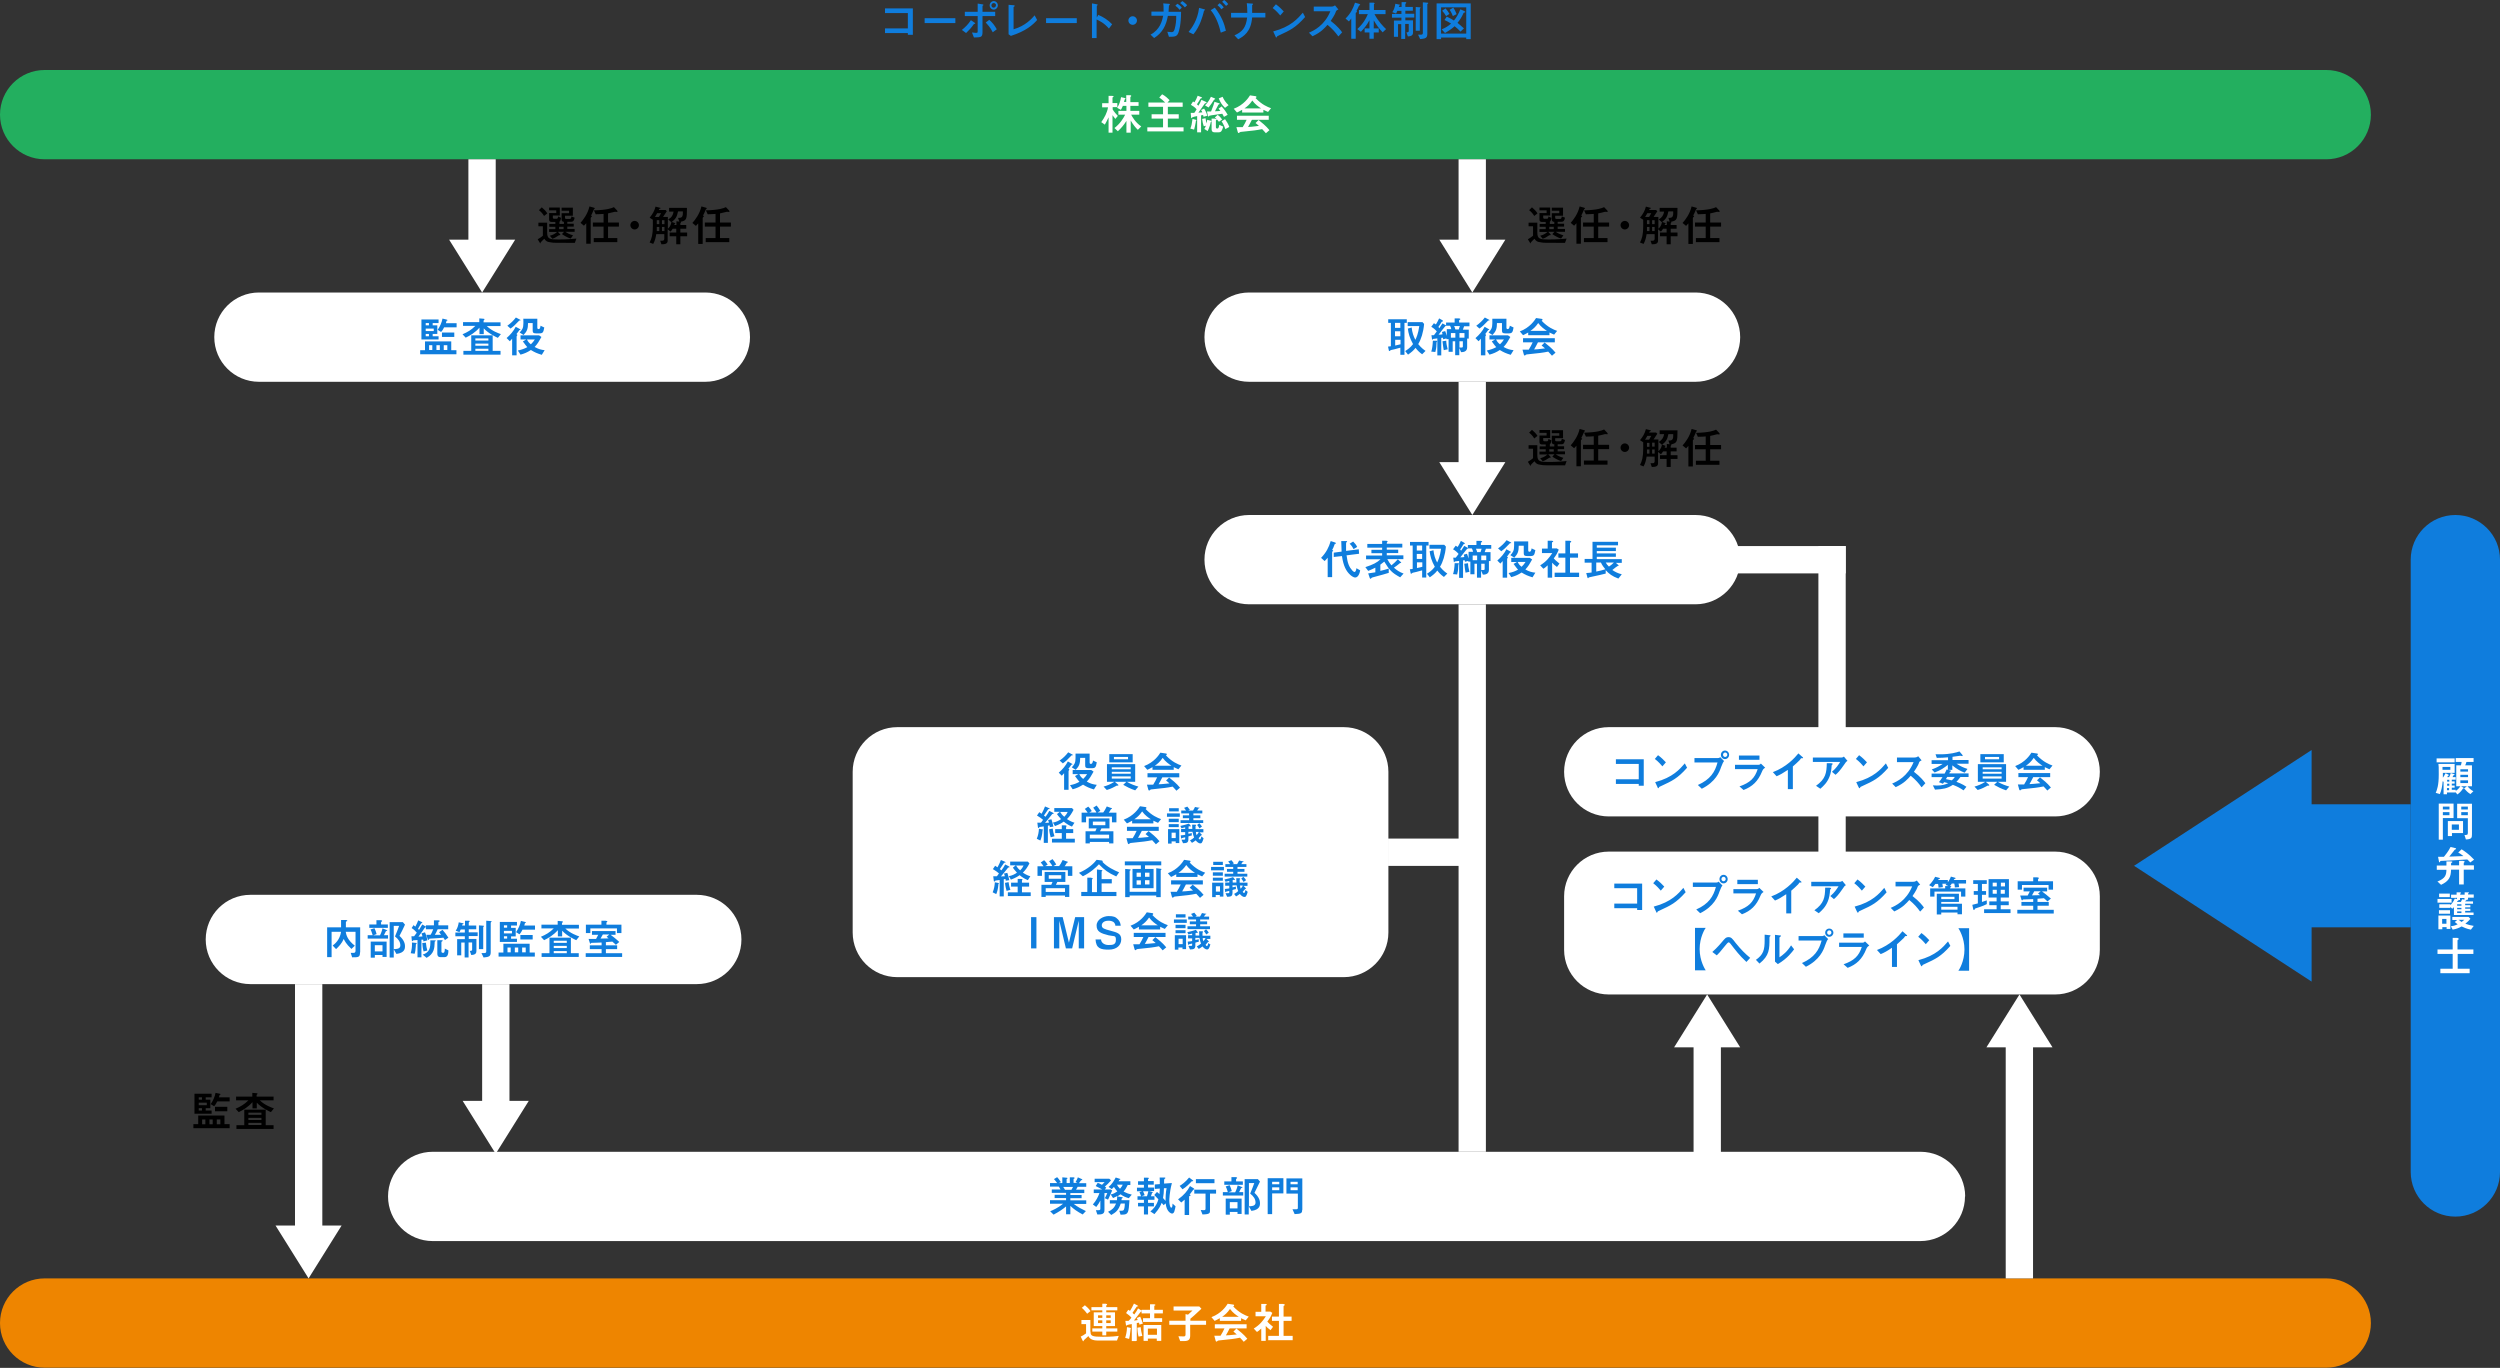
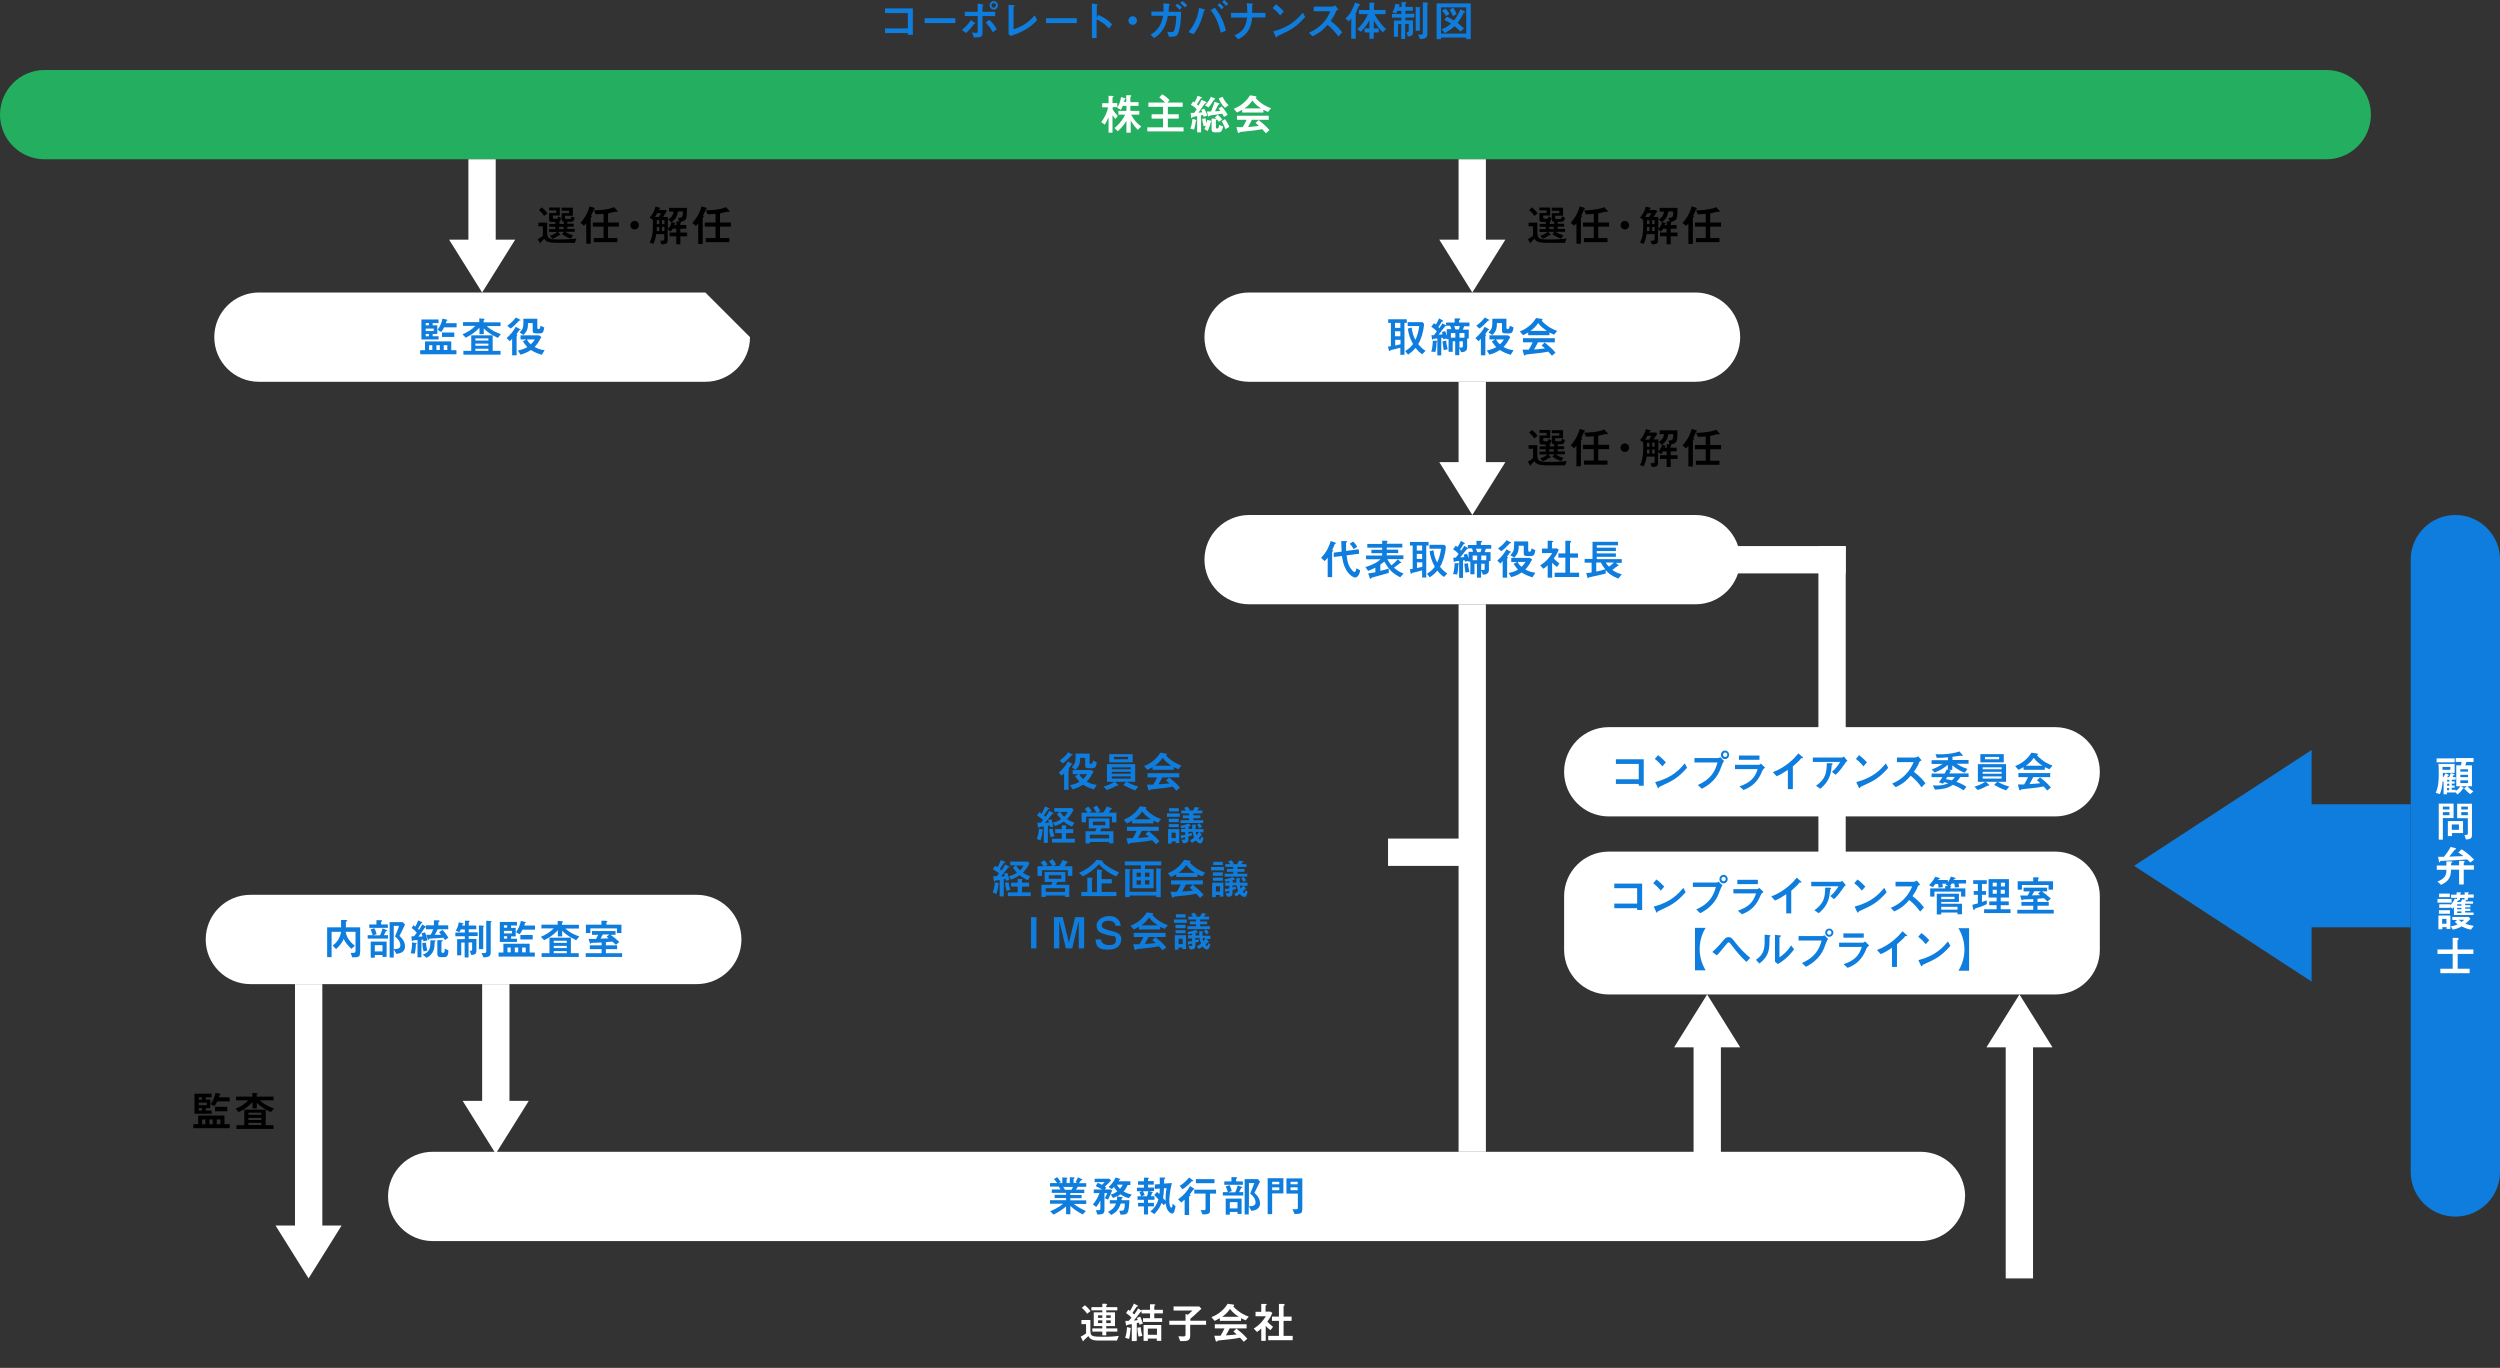
<svg xmlns="http://www.w3.org/2000/svg" version="1.1" viewBox="0 0 1400 766">
  <rect x="0" y="0" width="1400" height="766" fill="#333333" stroke="none" />
  <defs>
    <style>
      .cls-1 {
        fill: none;
      }

      .cls-2 {
        fill: #23af5f;
      }

      .cls-3 {
        fill: #0f7ddd;
      }

      .cls-4 {
        fill: #ee8500;
      }

      .cls-5 {
        fill: #fff;
      }

      .cls-6 {
        clip-path: url(#clippath);
      }
    </style>
    <clipPath id="clippath">
      <rect class="cls-1" width="1400" height="765.9" />
    </clipPath>
  </defs>
  <g>
    <g id="_レイヤー_1" data-name="レイヤー_1">
      <g class="cls-6">
        <g>
          <path class="cls-3" d="M511.2,19.5h-2.8v-1h-12.8v-2.6h12.8V7.3h-12.8v-2.6h15.6v14.8ZM535,10.2v2.7h-17.2v-2.7h17.2ZM538.7,16.7c1.8-1.4,3.5-3.1,5-5.4l1.8,1.2c.5.4.6.4.6.6,0,.3-.2.3-.5.3-.2,0-.2,0-.3.2-1.3,1.9-2.7,3.4-4.3,4.9l-2.3-1.7h0ZM544.3,18.2c.7.1,1.6.2,2.1.2,1.1,0,1.1,0,1.1-1.4v-8h-7.2v-2.4h7.2V2l2.5.4c.5,0,.7.2.7.4s0,.1-.3.3c-.2.1-.2.2-.2.4v3.1h7.1v2.4h-7.1v8.9c0,3-.8,3-4.8,3.1l-1.1-2.8h0s0,0,0,0ZM555.9,18c-1.2-2.6-3.3-4.7-3.9-5.4l2-1.5c1.6,1.4,3,3.1,4.2,5.3l-2.3,1.7ZM554.2,3c0-1.3,1.1-2.4,2.3-2.4s2.3,1.1,2.3,2.4-1.1,2.4-2.3,2.4-2.3-1.1-2.3-2.4ZM557.8,3c0-.7-.6-1.3-1.3-1.3s-1.3.6-1.3,1.3.5,1.3,1.2,1.3,1.3-.6,1.3-1.3ZM564.8,2.7l2.4.2c.6,0,1,0,1,.4s0,.2-.2.3c-.3.2-.4.3-.4.4v12.4c6.7-1.9,10.3-6.1,11.8-7.8l1.4,2.6c-2.4,2.7-6.2,6.2-14.7,8.9l-1.3-.9V2.7h0ZM603,10.2v2.7h-17.2v-2.7h17.2ZM615,8.3c3,1.3,5.5,2.9,7.8,5.3l-1.8,2.4c-2.9-3.3-5.1-4.2-6.9-5.1v10.4h-2.6V1.9l2.2.4c.7.1,1,.2,1,.4s-.1.2-.2.3c-.3.2-.3.3-.3.4v6.4l.9-1.6h0ZM636.7,11.5c0,1.3-1.1,2.4-2.4,2.4s-2.4-1.1-2.4-2.4,1.1-2.4,2.4-2.4,2.4,1.1,2.4,2.4ZM654.1,2.1c.5,0,1,0,1,.4s-.4.5-.5.6c0,.2-.2,3-.2,3.5h7c0,7.4-1.2,10.9-1.5,11.7-.8,2.2-2,2.3-5.3,2.3l-.9-2.8c.9.1,1.9.2,2.3.2.8,0,1.3-.1,1.8-1.7.7-2.7.9-4.4.9-7.4h-4.7c-.9,5.3-3.1,9.6-7.7,12.4l-2-1.9c5.3-2.8,6.5-7.7,7.1-10.6h-6.6v-2.3h6.8c0-.3,0-.9,0-1.4,0-1,0-2.4-.2-3.2l2.5.2h0,0ZM660.5,5.4c-.5-.7-1.2-1.4-2.3-2.2l1.1-1.1c1.3.7,2.1,1.6,2.5,2.2l-1.2,1.2s0,0,0,0ZM663.5,4.1c-.7-.8-1.4-1.5-2.6-2.4l1.2-1.1c1.3.8,2.3,1.9,2.7,2.3l-1.2,1.2s0,0,0,0ZM665.6,17.9c1.7-2.1,5-6.4,5.9-13.5l2.5.7c.5.1.8.2.8.4s0,.2-.3.3c-.3.2-.3.3-.5,1.2-.4,1.6-1.9,7.7-5.7,12.2l-2.7-1.3h0s0,0,0,0ZM683.6,18.2c-1.1-5-3.1-9.6-5.6-12.5l2.3-1.4c3.8,4.7,5.4,9.2,6.2,12.9l-2.9,1.1h0ZM684,5.2c-.6-.8-1.2-1.5-2.2-2.3l1.2-1.1c.6.4,1.4,1.1,2.3,2.3l-1.3,1.1h0ZM686.6,3.3c-.9-1.1-1.9-2-2.2-2.3L685.5,0c1.2.8,2.1,2,2.3,2.3l-1.2,1h0ZM701.2,9.7c-.6,8.3-5,10.8-7.8,12.3l-2.1-2.2c4.4-2,6.4-4.2,7.1-10h-9v-2.6h9.1c0-3-.2-4.3-.3-5.4l2.7.2c.7,0,.8.1.8.3s-.5.5-.5.6c0,0,0,3.1,0,4.3h7.4v2.6h-7.4,0ZM716.9,8.6c-.6-.7-2.2-2.6-4.2-4.1l1.8-2.1c1.8,1.3,3.4,2.9,4.4,4l-2,2.3h0ZM730.8,9.6c-5.3,6-8.5,7.4-14.3,10.1-1.2.5-1.3.6-1.4.9,0,.2-.2.4-.4.4s-.2-.1-.5-.8l-1.2-2.6c9.9-2.6,13.8-7.3,16.6-10.5l1.3,2.5h0s0,0,0,0ZM749.4,20.3c-1.4-2-3.2-4.1-6-6.4-1.6,1.8-3.6,4.2-8.4,6.4l-2-2c2.6-1.1,8.7-3.9,12-12h-9.3v-2.6h9.8c.5,0,1.1,0,2.1-.7l1.9,2.3c-1.1.5-1.2.7-1.5,1.4,0,.3-.8,2.1-2.8,5,3.8,2.9,5.6,5.3,6.4,6.4l-2,2.2h0s0,0,0,0ZM761.3,2.3c.2,0,.4.2.4.4s-.1.3-.4.3c-.2,0-.2.1-.3.3-.7,1.6-1,2.1-1.4,2.9.2.1.4.3.4.4s-.2.3-.6.4c-.2.1-.2.3-.2.5v14.2h-2.5v-11.4c-.3.5-.6.9-1.3,1.7l-1.9-1.6c3-3,4.2-5.7,5.3-8.9l2.4.7s0,0,0,0ZM769.7,7.9c2.2,4.2,5.1,7.1,6.5,8.4l-1.9,1.8c-2.2-2.2-3.5-4.2-5-6.7v4.5h2.8v2.3h-2.8v3.5h-2.4v-3.5h-2.7v-2.3h2.7v-4.6c-1.6,3.1-3,4.5-4.8,6.5l-2-1.5c3.4-3.2,4.8-5.8,5.9-8.4h-5v-2.3h5.9V1.5h2.4c.3.2.5.2.5.4s-.1.2-.3.3c-.1,0-.1.3-.1.4v3h6.5v2.3h-6s0,0,0,0ZM784.8,13.5h-1.9v7.1h-2.3v-9.1h4.2v-1.6h-5.3v-2.1h5.3v-1.7h-2.3c-.2.4-.6,1.3-.7,1.5l-2.1-.8c1-1.4,1.4-2.9,1.7-4.7l2.3.5c.1,0,.4,0,.4.2s-.5.3-.5.3c0,0-.3.7-.3.8h1.6V1.2h2c.4,0,.6,0,.6.3s-.5.6-.5.7v1.7h4.2v2.1h-4.2v1.7h5v2.1h-5v1.6h4.3v6.7c0,1.2-.4,2.2-2.9,2.3l-.8-2.3c.5,0,1.3.1,1.3-.8v-3.9h-2v8.4h-2.2v-8.4h0s0,0,0,0ZM792.7,3.9l2.4.2c.3,0,.4,0,.4.2s-.1.2-.2.3c-.1.1-.2.3-.2.4v12.2h-2.3V3.9h0ZM794.1,19.4c.3,0,1.5,0,1.7,0,.8,0,1-.3,1-1.1V1.3l2.5.2c.2,0,.5,0,.5.2s0,.2-.3.4c0,0-.2.2-.2.3v16.5c0,2.5-1.1,2.7-4,3l-1.2-2.5h0s0,0,0,0ZM807,21v.9h-2.5V1.9h19.1v20h-2.5v-.9h-14.1ZM821.1,18.8V4.1h-14.1v14.7h14.1ZM807.4,16.4c1.7-.6,3.8-1.9,5.2-3.2-1.4-.9-2.2-1.3-3.7-2l1.3-1.9c1.9.9,3.4,1.8,4,2.2,1.5-1.8,2.4-3.4,3.6-6.3l2,.9c.2.1.8.4.8.6s-.2.2-.7.4c-.3,0-.4.3-.6.8-.8,1.7-1.5,2.9-3.1,4.9,1.4,1.1,2.1,1.8,3.6,3.1l-1.9,1.8c-1.1-1.1-2-2-3.3-3-1.8,1.6-3.8,2.9-5.4,3.8l-1.8-2h0ZM809.5,4.7c.9,1,1.6,1.9,2.2,3.1l-1.9,1.2c-.6-1.1-1.2-1.9-2.2-3l1.9-1.3h0s0,0,0,0ZM813.9,4.4c.8,1.1,1.3,2.2,1.8,3.5l-2.1,1.1c-.3-.8-.9-2.2-1.8-3.5,0,0,2-1.2,2-1.2Z" />
          <path class="cls-2" d="M1327.7,64.2c0,13.8-11.2,25-25,25H25c-13.8,0-25-11.2-25-25s11.2-25,25-25h1277.7c13.8,0,25,11.2,25,25Z" />
          <path class="cls-5" d="M624.6,66.6c-.2-.3-1.3-1.7-1.6-2.1v9.8h-2.2v-8.6c-.6,1.3-1.4,2.9-2.1,4.1l-2-1.4c1.8-2.5,3.3-5.3,3.8-8.3h-3.3v-2.3h3.6v-4.1h1.9c.5,0,.9,0,.9.3s0,.2-.1.2c-.4.3-.5.4-.5.5v3h2.7v2.3h-2.6v1.3c.7,1.3,2.7,3.4,2.9,3.6l-1.5,1.8s0,0,0,0ZM633.5,64.3c.5,1,2.3,4.3,5.6,6.5l-1.9,1.9c-1.2-1.1-2.6-2.8-4-5.2v6.8h-2.4v-6.6c-1.5,2.4-2.8,3.9-4.8,5.8l-1.9-1.8c3.2-2.5,4.9-5.3,6-7.5h-3.8v-2.1h4.5v-2.8h-2c-.4,1-.7,1.5-1.1,2.2l-2.1-1.1c1.3-2.1,1.7-3.5,2.2-6l2.1.5c.1,0,.4.1.4.3s-.4.3-.4.4c0,0-.4,1.3-.5,1.5h1.3v-3.8h2.3c.4.2.5.2.5.4s0,.1-.3.4c0,.1-.2.2-.2.4v2.7h4.6v2.1h-4.6v2.8h5v2.1h-4.6,0ZM662.8,73.6h-20.3v-2.3h8.8v-4.9h-6.4v-2.4h6.4v-4.2h-8.2v-2.4h9.4c-1.2-1.2-2.3-2.1-3.3-2.8l1.6-1.8c1.8.9,3.4,2.5,4.2,3.3l-1.2,1.3h8.5v2.4h-8.3v4.2h6.1v2.4h-6.1v4.9h8.8v2.3h0,0ZM668,56.8c.4.2.7.3.9.5.7-1.1,1.4-2.5,1.8-3.7l1.8.7c.6.2.7.4.7.5s-.2.2-.5.2c-.2,0-.3.1-.6.5-.9,1.6-1.1,1.8-1.8,2.9.2.2.7.7.8.8.8-1.3,1.2-2,1.7-3.3l2.2,1c.4.2.7.3.7.5s-.2.3-.6.4c-.2,0-.4.2-.5.3-.6.8-3,4.3-3.5,5,.6,0,1.7-.1,2.2-.2-.2-.5-.4-.9-.7-1.3l1.7-.8c1.1,1.6,1.6,3.4,1.8,4l-2.1.6c0-.2-.2-.8-.3-1-.2,0-.9.2-1.1.2v9.5h-2.2v-9.1c-.7.1-2.3.5-2.7.7-.1.1-.4.5-.5.5s-.2-.2-.2-.7l-.2-2.3h2c.3-.4.4-.5,1.3-2-1-1.2-2-1.8-3.2-2.5l1.2-1.9h0s0,0,0,0ZM669.3,67c.4,0,.7.2.7.4s-.2.2-.3.3c0,.1-.1.7-.1.8-.2,1.2-.6,3.1-.9,4.1l-2.1-.6c.6-1.5.9-2.8,1.2-5.4l1.6.4s0,0,0,0ZM674.1,70.7c-.4-1.1-.8-2.9-.9-4.1l1.9-.4c.2,1.1.3,1.8.6,2.9.2-.9.3-1.5.3-2l1.7.4c.6.1.7.1.7.4s-.3.4-.4.5c0,.4-.4,1.7-.5,2-.4,1.3-.8,2.1-1.2,3l-1.9-1.2c.4-.6.8-1.3.9-1.8l-1.2.3h0ZM679.8,54.9c.7.3.7.3.7.5s-.2.3-.4.3c-.1,0-.2.1-.4.4-.8,1.3-1.9,2.9-2.9,4.1l-2-1.2c.5-.5,2.3-2.3,3.3-4.8l1.7.7h0ZM685.4,65.4c-.1-.3-.7-1.3-.9-1.7-1.1.2-6.8.9-7.2,1.1-.1.1-.5.5-.6.5s-.2-.2-.3-.6l-.5-2.3h2.3c1.1-2.7,1.7-4.4,1.9-5.4l2.2.7c.5.1.7.2.7.4s-.1.2-.5.4c-.2,0-.3.3-.5.7-1.1,2-1.5,2.9-1.6,3.1.6,0,1.4,0,3-.2-.4-.5-.6-.7-1-1.3l1.7-1.2c1.3,1.4,2.4,2.9,3.4,4.7l-2,1.1h0s0,0,0,0ZM680.7,66.6c.5,0,.7.1.7.3s-.1.3-.4.4c0,0-.1.1-.1.2v3.5c0,.4,0,1,.7,1s.9-.4,1.2-2.1l2.2,1c-.7,2.3-1,3.2-2.6,3.2h-2.1c-1.6,0-1.8-.9-1.8-1.8v-5.9h2.1q0,.1,0,.1ZM681.8,64.3c1.2.8,1.8,1.5,2.6,2.6l-1.8,1.3c-.4-.5-1.3-1.7-2.3-2.4l1.5-1.4ZM684.6,54.1c.8,1.8,1.7,3.2,3.4,4.8l-2,1.5c-1.8-1.7-2.7-3.3-3.5-5.3l2.2-.9ZM686,66.7c1,1.4,1.8,2.7,2.4,4.4l-2.2,1.2c-.2-.7-.9-2.5-2.1-4.4l2-1.2h0ZM695.6,61.5c-1.8,1-2.2,1.2-2.9,1.5l-1.8-2.1c5.6-2.1,8.3-6.2,9.1-7.5l2.7.4c.5,0,.9.1.9.5s-.3.5-.5.6c3.5,3.7,6.7,5,8.7,5.7l-1.7,2.1c-1-.4-1.6-.7-2.6-1.2v1.5h-11.9v-1.4s0,0,0,0ZM701,67.2c-.5,1.1-1.7,3.2-2.1,3.9.9,0,2.2-.1,6.1-.6-1.1-1-1.5-1.3-1.9-1.6l1.7-1.7c1.6,1.3,4.1,3.2,6.1,5.7l-2,1.7c-.1-.2-1.4-1.5-2.1-2.3-3.5.7-4.6.8-11.4,1.5-.4,0-1,.1-1.2.3-.3.4-.4.4-.6.4s-.4-.2-.5-.7l-.7-2.6c2.3,0,2.8,0,3.5,0,.9-1.4,1.6-2.8,2.2-4.1h-5.4v-2.3h17.8v2.3s-9.4,0-9.4,0ZM706.2,60.7c-1.4-.9-3.4-2.3-4.9-4.4-1.5,2.2-2.9,3.4-4.4,4.4h9.3Z" />
-           <path class="cls-4" d="M1327.7,740.9c0,13.8-11.2,25-25,25H25c-13.8,0-25-11.2-25-25s11.2-25,25-25h1277.7c13.8,0,25,11.2,25,25Z" />
          <path class="cls-5" d="M610.7,745.8c0,2.3.8,2.8,6.7,2.8s6.9-.3,9.1-.5l-1,2.6h-10.6c-3.2,0-4.6-.9-5.4-2.5-.4.4-2.5,2.3-2.5,2.3,0,0-.1.4-.2.5s-.1.1-.2.1c-.2,0-.2-.1-.4-.5l-1-2.1c1-.5,1.8-.9,3-1.8v-5.2h-2.6v-2.3h5v6.5ZM607.6,731c1,.8,2.1,1.8,3.1,3.2l-1.9,1.5c-.9-1.3-2.2-2.7-3-3.3l1.8-1.5ZM617.3,730.1h2c.5.2.7.2.7.4s-.5.5-.5.7v.8h6.2v1.8h-6.2v1.1h4.9v7.7h-4.9v1.3h6.2v1.8h-6.2v2.1h-2.2v-2.1h-5.6v-1.8h5.6v-1.3h-4.8v-7.7h4.8v-1.1h-6.1v-1.8h6.1v-1.8h0ZM617.3,738v-1.4h-2.4v1.4h2.4ZM614.9,740.9h2.4v-1.5h-2.4v1.5ZM622,736.6h-2.5v1.4h2.5v-1.4ZM619.5,739.4v1.5h2.5v-1.5h-2.5ZM632.6,743.5c.6.1.7.2.7.4s0,.1-.2.2c0,0,0,.2,0,.4-.2,2.4-.5,4.1-.8,5.3l-2.2-.6c.4-1.3,1-3.4,1-6l1.6.3h0,0ZM636.1,751h-2.3v-9.5c-.5,0-2.3.4-2.5.5,0,.1-.4.4-.5.4s-.2-.4-.3-.6l-.3-2.1c.7,0,1.4,0,1.8,0,.8-.8,1-1,1.6-1.8-.9-1.1-1.9-1.8-3-2.6l1.2-1.8c.2,0,.8.5,1,.6.8-1.2,1.7-3,2.2-4.1l1.7.9c.3.2.7.4.7.5s0,.1-.5.2c-.3,0-.4.1-.6.5-.6.8-1.5,2.2-2.1,3.1.1.1.8.8,1,.9,1.1-1.6,1.8-2.6,2.1-3.4l1.6,1c.5.3.6.4.6.5s-.6.3-.7.4c-.3.3-3.2,4.1-3.8,4.9.8,0,1.2-.1,2.1-.3-.2-.6-.4-.9-.5-1.1l1.9-.8c.8,1.6,1.1,2.7,1.5,3.9l-1.9.6c0-.3-.2-.8-.3-1.1-.2,0-1,.2-1.2.2v9.9h0ZM638.8,743.2c.1,1.7.5,3.4.9,4.9l-2.1.4c-.4-1.4-.7-3.8-.7-5l2-.3h0ZM644.1,730.4h2.2c.5.1.7.1.7.4s-.1.2-.4.3c-.1,0-.2.2-.2.3v2.1h4.8v2h-4.8v2.7h4.4v2.1h-10.7v-2.1h3.9v-2.7h-4.7v-2h4.7v-3h0ZM647.9,749.6h-5.1v1.3h-2.4v-8.9h9.9v8.9h-2.5v-1.3ZM647.9,744h-5.1v3.5h5.1v-3.5ZM675.4,739.6v2.3h-8.9v6c0,2.1-.7,3.1-3.4,3.1h-2.2l-1-2.7c1.1,0,2.5.1,3,.1s1-.2,1-1v-5.5h-9.1v-2.3h9.1v-3.7l1.4.3c.4-.3.9-.8,2.5-2.3h-10.6v-2.3h14.4l1.2,1.3c-3.7,3.5-5.2,4.8-6.2,5.6v1.1h8.9,0ZM683.1,738.2c-1.8,1-2.2,1.2-2.9,1.5l-1.8-2.1c5.6-2.1,8.3-6.2,9.1-7.5l2.7.4c.5,0,.9.1.9.5s-.3.5-.5.6c3.5,3.7,6.7,5,8.7,5.7l-1.7,2.1c-1-.4-1.6-.7-2.6-1.2v1.5h-11.9v-1.4h0ZM688.6,743.9c-.5,1.1-1.7,3.2-2.1,3.9.9,0,2.2-.1,6.1-.5-1.1-1-1.5-1.3-1.9-1.6l1.7-1.7c1.6,1.3,4.1,3.2,6.1,5.7l-2,1.7c-.1-.2-1.4-1.5-2.1-2.3-3.5.7-4.6.8-11.4,1.5-.4,0-1,.1-1.2.3-.3.4-.4.4-.6.4s-.4-.2-.5-.7l-.7-2.6c2.3,0,2.8,0,3.5,0,.9-1.4,1.6-2.8,2.2-4.1h-5.4v-2.3h17.8v2.3h-9.4ZM693.7,737.4c-1.4-.9-3.4-2.3-4.9-4.4-1.5,2.2-2.9,3.4-4.4,4.4h9.3ZM706.4,743.9c-1.3,1.2-1.8,1.6-2.5,2l-1.8-1.9c3.5-2.2,5-4.2,6.8-6.9h-5.8v-2.5h3.2v-4.4h2.4c0,0,.7.1.7.4s0,.2-.5.4c-.2.1-.2.3-.2.4v3.1h2.7l1.1.7c-.8,1.9-1.2,2.8-2.8,4.9.7.8,1.2,1.3,3.2,2.9l-1.4,1.9c-1.3-.9-2.3-1.9-2.7-2.4v8.4h-2.5v-7h0ZM716.1,730.2h2.5c.5.2.9.2.9.5s-.4.4-.5.5c-.2.1-.2.3-.2.5v5.6h4.5v2.4h-4.5v8.4h5.1v2.4h-13.7v-2.4h6v-8.4h-3.9v-2.4h3.9v-7h0,0ZM1100.4,670c0,13.8-11.2,25-25,25H242.3c-13.8,0-25-11.2-25-25s11.2-25,25-25h833.2c13.8,0,25,11.2,25,25h0Z" />
          <path class="cls-3" d="M602.3,662c.2-.4,1-1.7,1.3-2.7l2,.9c.3.1.5.2.5.4s0,.1-.5.3c-.2,0-.4.3-.6.6-.5.7-.6.8-.8,1.1h4.1v2h-4.8c-.5.9-.6,1-.9,1.6h4.6v1.9h-7.8v1.1h6.3v1.8h-6.3v1.2h8.9v2h-7c2.3,1.8,4.7,3,6.8,4l-1.8,1.9c-3-1.6-5-3-6.9-4.8v4.7h-2.4v-4.4c-1.9,1.6-4,3-7,4.6l-1.9-1.9c1.2-.5,4.2-1.7,7.2-4.2h-7.3v-2h9v-1.2h-6.4v-1.8h6.4v-1.1h-8v-1.9h4.9c-.6-1.1-.7-1.2-1-1.6h-4.9v-2h4c-.6-.7-1.3-1.8-1.8-2.2l1.8-1.1c.7.7,1.2,1.4,2.1,2.8l-1.2.5h2v-3.2l2.2.2c.2,0,.7,0,.7.3s0,.2-.1.2c-.4.2-.4.3-.4.4v2.1h1.8v-3.2h2.2c.2.1.5.2.5.4s0,.2-.1.2c-.4.2-.5.3-.5.4v2.1h2.1l-1.1-.6h0s0,0,0,0ZM600,666.3c.5-.8.5-.9.9-1.6h-5.5c.6.9.9,1.3,1,1.6h3.6ZM618.7,671c.5-.8.8-1.5,1.4-2.9h-1.6v9.4c0,1.3-.2,2.6-3.1,2.6h-.9l-.8-2.4c.4,0,1.1,0,1.5,0,.7,0,1-.2,1-.8v-4.6c-.6,1.2-1.4,2.5-2.3,3.6l-1.9-1.4c1.9-2.2,2.9-4.2,3.7-6.4h-3.2v-2h4.7c-.5-.3-1.9-1.1-3.6-1.9l1.1-1.8c.4.1.9.3,2.4,1.1.5-.5,1.2-1.2,1.5-1.5h-5.6v-1.9h8.2l1,.9c-1.3,1.5-2.3,2.5-3.5,3.5.1,0,.7.5.8.6l-.8,1h3.2l.9.6c-1.8,4.1-2,4.6-2.3,5.1l-1.8-.8h0s0,0,0,0ZM625.5,671.9c0-.3.1-.9.1-1.3s0-.5,0-.8c-.9.5-1.4.7-2.3,1.1l-1.3-2c1.5-.3,2.5-.9,3.7-1.7-.8-.9-1.3-1.6-1.9-2.5-.3.3-.8.8-1.2,1.2l-1.8-1.2c1.9-1.5,3.1-3.6,4-5.3l2.2.7c.3,0,.4.1.4.3s-.2.2-.4.3c-.2,0-.2.1-.6.8h6.6v2.1h-1.5c-.7,1.5-1.2,2.4-2.3,3.7,1.8.9,2.9,1.3,4.6,1.7l-1.7,2c-1.9-.6-3.1-1.1-4.6-2.2-.7.5-1,.7-1.8,1.2l2.5.4c.4,0,.5,0,.5.3s-.4.4-.5.4c0,.2-.1.7-.2,1h4.5c-.5,6.9-.5,8.1-4.1,8.1h-.9l-.7-2.2h1.4c.8,0,1.6,0,1.7-4h-2.3c-1.2,3.6-2.6,4.9-5.3,6.4l-1.8-1.8c2.3-1.1,3.5-2.2,4.5-4.6h-3.5v-1.9h4,0s0,0,0,0ZM625.5,663.4c.4.8.7,1.3,1.7,2.3.7-.9,1.2-1.4,1.5-2.3h-3.2ZM646.5,669.9v2h-3.6v1.7h3.3v2h-3.3v4.5h-2.3v-4.5h-3.3v-2h3.3v-1.7h-3.6v-2h2c-.3-1-.6-1.6-.9-2.3l1.5-.5h-2.9v-2h3.9v-1.6h-3.3v-2h3.3v-2h1.8c.9,0,1,.1,1,.3s0,.1-.3.3c-.2.2-.2.2-.2.4v.9h3.2v2h-3.2v1.6h3.4v2h-2.8l1.8.5c.1,0,.3,0,.3.2s-.1.2-.4.3c0,0-.1,0-.1.2-.3,1.1-.4,1.1-.6,1.7h2.1s0,0,0,0ZM640.1,667.1c.5,1,.7,1.6.9,2.2l-1.7.6h3c.1-.4.6-1.7.8-2.8h-3.1ZM656.2,662.8c-1.3,4.8-1.4,9.1-1.4,9.6,0,1.6.4,3.9,1.1,3.9s.7-1.5.7-2.3l1.7,1.5c0,.4-.4,2.1-.7,3-.1.3-.5,1.1-1.2,1.1s-3.2-1.1-3.6-5.7l-1.2,1c0-.1-.7-.9-1.1-1.3-.3.9-1.1,3.1-4,6.3l-2.3-1.5c.9-.7,3.5-2.9,4.5-6.8-.7-.8-1.5-1.6-2.3-2.4l1.5-1.7c.3.2.8.6,1.4,1.2,0-.5.1-1.3.2-3.1l-2.8.2v-2.5c-.1,0,2.8-.2,2.8-.2,0-1.8,0-2.5-.1-3.7h2.3c.8,0,.9,0,.9.3s-.1.2-.4.4c-.2.2-.3.3-.3,1s0,1.5,0,1.7l4.3-.3h0s0,0,0,0ZM651.8,665.5c0,2.1-.2,3.5-.5,5.4.2.2,1.2,1.4,1.4,1.6,0-1.7.1-5,.6-7.1h-1.5ZM659.9,671.5c3.1-2.2,5-4.5,6.5-7.3l2,1.2c.3.1.4.4.4.5s0,.2-.5.3c0,0-.1.1-.7.9-.7,1-1.1,1.5-1.4,1.8.4.2.5.3.5.5s0,.2-.5.4c-.3,0-.3.2-.3.4v10.2h-2.5v-8.6c-.8.7-1.3,1.1-1.9,1.6l-1.8-1.8h0ZM660.6,664.1c1.2-.7,3.3-2.2,5.3-4.7l2,1.5c.2.1.3.3.3.4s-.1.2-.5.2c-.3,0-.4,0-.6.3-.9,1-3,3.1-4.9,4.2l-1.6-1.9h0s0,0,0,0ZM672.5,677.6c.4,0,.7.1,1.4.1,1.1,0,1.2-.2,1.2-1v-8.3h-6.3v-2.2h12.2v2.2h-3.4v9.3c0,1.6,0,2.3-4.2,2.4l-1-2.5h0,0ZM669.7,660.3h10.4v2.3h-10.4v-2.3ZM688.1,667.7h3.6c.8-1.6,1.3-3.3,1.4-3.9l2.3.9c.3.1.4.2.4.3s0,0-.6.3c0,0-.2,0-.4.5-.1.3-.8,1.6-.9,1.8h2.3v1.9h-11.4v-1.9h2.8c-.4-1.4-1-2.9-1.2-3.2l2.2-.7c.6,1.2.8,1.9,1.2,3.3l-1.9.7h0s0,0,0,0ZM689.6,659.2h2.6c.4.2.6.2.6.4s-.2.4-.3.4c-.2.1-.3.2-.3.2v1.4h3.8v1.9h-10.4v-1.9h4v-2.4h0s0,0,0,0ZM686.4,671.2h8.9v8.6h-2.3v-1.1h-4.3v1.5h-2.3v-9h0ZM688.7,676.7h4.3v-3.5h-4.3v3.5ZM705.6,661.7c-1.2,2.5-1.8,3.7-3.1,6.3,2.6,2.3,3.1,4.5,3.1,5.7s0,3.8-4.8,4.4l-1.5-2.6v4.6h-2.3v-19.8h7.4l1.2,1.4h0s0,0,0,0ZM699.4,662.5v13c1.2,0,3.7,0,3.7-2s-1-3.5-3-5.1c.9-2.2,1.7-4.1,2.3-5.9h-3ZM718.7,659.8v8.5h-6.3v11.6h-2.5v-20.1h8.8ZM716.4,661.8h-4v1.4h4v-1.4ZM716.4,664.9h-4v1.6h4v-1.6ZM729.2,677.5c0,1.7-.3,2.3-4.2,2.4l-1.2-2.7h2.1c.9,0,.9-.5.9-.9v-7.9h-6.4v-8.5h8.9v17.7h0ZM726.7,661.8h-4v1.4h4v-1.4ZM726.7,664.9h-4v1.6h4v-1.6Z" />
-           <path class="cls-5" d="M420,188.8c0,13.8-11.2,25-25,25h-250c-13.8,0-25-11.2-25-25s11.2-25,25-25h250c13.8,0,25,11.2,25,25Z" />
+           <path class="cls-5" d="M420,188.8c0,13.8-11.2,25-25,25h-250c-13.8,0-25-11.2-25-25s11.2-25,25-25h250Z" />
          <path class="cls-3" d="M237.9,191.2h14.8v4.9h2.9v2.3h-20.3v-2.3h2.7v-4.9h0ZM245.6,188.3v1.8h-9.6v-11.2h9.6v2h-3.3v1.3h2.6v4.8h-2.6v1.3h3.3ZM238.4,180.9v1.3h1.8v-1.3h-1.8ZM238.4,185.4h4.5v-1.4h-4.5v1.4ZM240.2,187h-1.8v1.3h1.8v-1.3ZM240.3,193.3v2.7h1.8v-2.7h-1.8ZM244.4,193.3v2.7h1.9v-2.7h-1.9ZM248.7,183.3c-.3.6-.8,1.7-1.7,2.6l-1.9-1.2c1.3-1.9,2.3-4.1,2.7-6.3l2.4.6c.2,0,.4.2.4.3s0,.2-.4.3c-.1,0-.2.1-.2.3-.2.8-.3.9-.3,1.1h6v2.3h-6.9,0ZM247.5,188.7v-2.5h6.9v2.5h-6.9ZM248.5,196h2v-2.7h-2v2.7ZM272.6,182.6c2.9,2.8,6.7,4.1,7.9,4.5l-1.7,2.1c-1.1-.5-5.2-2.4-7.9-5.3v3.2h-2.4v-3.6c-2.4,2.7-5.2,4.4-7.7,5.6l-1.8-1.9c2.8-1.2,4.9-2.4,7.2-4.7h-6.9v-2.1h9.1v-2.1l2.3.2c.2,0,.6,0,.6.3s-.3.5-.4.6c-.1.2-.1.4-.1.5v.6h9.5v2.1h-7.8ZM280.3,196.5v2.1h-20.8v-2.1h4.4v-8.7h12v8.7h4.4ZM273.5,189.5h-7.3v1.2h7.3v-1.2ZM273.5,192.4h-7.3v1.2h7.3v-1.2ZM273.5,195.3h-7.3v1.2h7.3v-1.2ZM283.7,189.3c2-1.7,3.9-3.9,5.1-6.3l2.4,1.3c.1,0,.3.2.3.3s0,.1-.5.2c-.1,0-.2.1-.3.3-.8,1.1-1.2,1.7-1.5,2,.4.2.5.3.5.5s0,.2-.3.5c-.1.2-.1.4-.1.6v10.3h-2.5v-9.3c-.4.5-.5.6-1.3,1.4l-1.8-1.8h0ZM284,182.5c2.2-1.6,3.5-2.9,4.9-4.7l2.3,1.2c.2.1.3.2.3.3s0,.2-.5.2-.2,0-.4.2c-2.6,2.7-2.8,2.9-4.7,4.3l-1.8-1.6h0ZM303.2,188.7c-1.4,2.5-2.1,3.8-3.8,5.6,2.1,1.2,3.7,1.6,5.6,1.8l-1.6,2.6c-2.6-.8-4-1.4-6.1-2.7-2,1.3-3.6,2-5.8,2.6l-1.5-2.3c2.5-.6,3.6-1,5.3-1.9-.7-.8-.9-1-2.5-3.2l1.9-1.1h-3.2v-2.3h10.4l1.3.9h0ZM295.7,180.8c0,3.2-.5,4.7-2.5,6.8l-2.2-1.4c1.4-1.5,2.1-2.4,2.1-5.2s0-2-.1-2.5h7.9v4.8c0,.4,0,1,.7,1s1-.7,1.1-1.9l2.1,1c-.5,2.5-.6,3.3-2.8,3.3h-1.7c-1.6,0-2-.4-2-1.6v-4.2h-2.8,0ZM295.1,190.1c.6,1.2,1.1,1.9,2.2,2.7,1-1,1.5-1.6,2.2-2.7h-4.3Z" />
          <path class="cls-5" d="M277.6,89.2h-15.3v53.2h15.3v-53.2Z" />
          <path class="cls-5" d="M288.5,134.2l-18.5,29.6-18.5-29.6h37ZM285.3,551.1h-15.3v73.5h15.3v-73.5Z" />
          <path class="cls-5" d="M296.1,616.5l-18.5,29.6-18.5-29.6h37ZM180.5,551.1h-15.3v143.3h15.3v-143.3Z" />
          <path class="cls-5" d="M191.3,686.3l-18.5,29.6-18.5-29.6h37ZM948.4,651.8h15.3v-73.5h-15.3v73.5Z" />
          <path class="cls-5" d="M937.5,586.5l18.5-29.6,18.5,29.6h-37ZM1123.2,715.9h15.3v-137.7h-15.3v137.7Z" />
          <path class="cls-5" d="M1112.4,586.5l18.5-29.6,18.5,29.6h-37Z" />
          <path d="M321.8,136c-11.2,0-11.8,0-12.9-.2-2.9-.3-3.3-1-4.1-2.1-.3.3-1.8,1.7-1.8,1.8-.2.2-.3.4-.3.5s0,.3-.1.3-.1-.1-.2-.2l-1.3-2.1c1.4-.8,2.4-1.5,2.9-2v-5.3h-2.5v-2h4.9v5.5c0,3.7,1.5,3.9,6.4,3.9s7.5-.3,10-.5l-.9,2.4h0s0,0,0,0ZM304.7,121c-.8-1.5-2.1-2.7-2.9-3.3l1.6-1.6c1.2,1,2.3,2.1,3.1,3.4l-1.9,1.5h0ZM315.6,124.2c-.1,0-.4,0-.6-.2-.2-.2-.5-.5-.5-1v-3.6h4.2v-1.4h-4.2v-1.7h6.3v4.5h-4.4v1.1c0,.4.2.7.6.7h2c.3,0,.9,0,1-1.4l1.8.7c-.3,1.5-.7,2.3-1.9,2.3h-2.2v1.1h3.6v1.6h-3.6v1.3h4.1v1.6h-5.2c1.3.9,2.1,1.3,4.3,2l-1.3,1.8c-2-.6-3.9-1.8-4.9-2.5l1.2-1.3h-3.5l1.1,1.2c.2.2.3.4.3.5s0,.2-.3.2-.4,0-.4,0-.4.2-.5.3c-1,.7-2.2,1.4-3.3,1.7l-1.4-1.7c.9-.2,2.5-.7,4.1-2.1h-4.5v-1.6h3.5v-1.3h-3.4v-1.6h3.4v-1.1h-2c-.8,0-1.5-.2-1.5-1.4v-3.6h4v-1.5h-4v-1.6h6v4.5h-3.9v1.1c0,.4.2.7.7.7h1.5c.5,0,.7-.7.7-1.3l1.7.8c-.2,1.2-.4,1.8-.9,2.2v1.2h2.5v-1.2h0s0,0,0,0ZM313.1,127v1.3h2.5v-1.3h-2.5ZM325,124.9c1.6-1.8,4.1-5,5.1-9.3l2.5.7c.2,0,.5.2.5.4s0,.1-.3.3c-.1,0-.2.1-.5.9-.5,1.3-.9,2-1.3,2.8.3.2.5.3.5.4s-.1.2-.4.5c-.2.2-.3.3-.3.5v14.4h-2.5v-11.5c-.8.9-1,1.1-1.3,1.4l-1.9-1.6h0ZM332,126.9v-2.3h6v-4.8c-1,0-2.2.2-4.4.2l-1-2.2c7.5-.2,9.9-1.2,11.2-1.8l1.8,1.9s.2.2.2.5-.2.3-.3.3c-.1,0-.7-.1-.8-.1-.3,0-.5,0-.8.1-1.1.3-2.4.6-3.4.8v5.1h6.1v2.3h-6.1v6.4h5.2v2.3h-13.2v-2.3h5.5v-6.4h-6,0ZM357.8,126.1c0,1.3-1.1,2.4-2.4,2.4s-2.4-1.1-2.4-2.4,1.1-2.4,2.4-2.4,2.4,1.1,2.4,2.4ZM369.8,134.8c.2,0,1,0,1.1,0,.3,0,1.1-.1,1.1-1v-2.7h-4.5c-.3,1.8-.6,3.5-1.7,5.5l-2-.8c1.1-2.2,1.8-4.2,1.8-9.4s0-2.9-.1-3.4l-1.7-1.1c1.7-2.1,2.6-3.6,3.3-6.2l2.3.6c.3,0,.5.1.5.3s-.3.3-.5.3c-.1,0-.2,0-.5.7h3.9l.6.7-2.1,3.2h2.7v6.6c.5-.4,1.6-1.5,2-3.6l-1.8-1.6c1.9-1.1,2.7-2.4,3-4.4h-2.5v-2.1h10c0,6.5-.2,7.1-3.6,7.8.2,0,.3,0,.3.2s-.2.3-.2.3c-.1.2-.2.2-.2.4v.9h3.3v2.1h-3.3v2.1h3.8v2.1h-3.8v4.5h-2.3v-4.5h-3.7v-2.1h3.7v-2.1h-2c-.5.8-.7,1.1-1.2,1.6l-1.6-1.3v6.4c0,1.8-1.6,2-3.5,2l-.7-2h0s0,0,0,0ZM368,119.4c-.7,1.3-1,1.8-1.3,2.1h2.3l1.2-2.1h-2.2ZM367.8,127.1v.6c0,.9,0,1.2,0,1.7h1.4v-2.3h-1.4ZM369.2,123.3h-1.4v2.2h1.4v-2.2ZM372.1,125.5v-2.2h-1.4v2.2h1.4ZM370.7,129.4h1.4v-2.3h-1.4v2.3ZM378.8,123.9l1.6.2-.7-2.1c.2,0,.5,0,.7,0,2,0,2-1.7,2-2.6v-1h-2.7c-.6,3.2-1.5,4.3-3.5,5.9l1.5.5c.4.1.5.2.5.3s-.3.3-.4.3c0,0-.2.6-.2.6h1.2v-2.1h0s0,0,0,0ZM387.7,124.9c1.6-1.8,4.1-5,5.1-9.3l2.5.7c.2,0,.5.2.5.4s0,.1-.3.3c-.1,0-.2.1-.5.9-.5,1.3-.9,2-1.3,2.8.3.2.5.3.5.4s-.1.2-.4.5c-.2.2-.3.3-.3.5v14.5h-2.5v-11.5c-.8.9-1,1.1-1.3,1.4l-1.9-1.6h0ZM394.7,126.9v-2.3h6v-4.8c-1,0-2.2.2-4.4.2l-1-2.2c7.5-.2,9.9-1.2,11.2-1.8l1.8,1.9s.2.2.2.5-.2.3-.3.3c-.1,0-.7-.1-.8-.1-.3,0-.5,0-.8.1-1.1.3-2.4.6-3.4.8v5.1h6.1v2.3h-6.1v6.4h5.2v2.3h-13.2v-2.3h5.5v-6.4h-6,0ZM110.9,624.7h14.8v4.8h2.9v2.3h-20.3v-2.3h2.7v-4.8s0,0,0,0ZM118.5,621.9v1.8h-9.6v-11.2h9.6v2h-3.3v1.3h2.6v4.8h-2.6v1.3h3.3ZM111.3,614.5v1.3h1.8v-1.3h-1.8ZM111.3,618.9h4.5v-1.4h-4.5v1.4ZM113.1,620.6h-1.8v1.3h1.8v-1.3ZM113.2,626.9v2.7h1.8v-2.7h-1.8ZM117.3,626.9v2.7h1.8v-2.7h-1.8ZM121.6,616.9c-.3.5-.8,1.7-1.7,2.6l-1.9-1.2c1.3-1.9,2.3-4.1,2.7-6.3l2.4.5c.2,0,.4.2.4.3s0,.2-.4.3c-.1,0-.2.1-.2.3-.2.8-.3.9-.3,1.1h6v2.3h-6.9,0ZM120.4,622.3v-2.5h6.9v2.5s-6.9,0-6.9,0ZM121.4,629.6h2v-2.7h-2v2.7ZM145.5,616.2c2.9,2.8,6.7,4.1,7.9,4.5l-1.7,2.1c-1.1-.5-5.2-2.4-7.9-5.3v3.2h-2.4v-3.5c-2.4,2.7-5.2,4.4-7.7,5.6l-1.8-1.9c2.8-1.2,4.9-2.4,7.2-4.7h-6.9v-2.1h9.1v-2.1l2.3.2c.2,0,.6,0,.6.3s-.3.5-.4.5c-.1.2-.1.4-.1.5v.6h9.5v2.1h-7.8s0,0,0,0ZM153.2,630.1v2.1h-20.8v-2.1h4.4v-8.7h12v8.7h4.4ZM146.4,623.1h-7.3v1.2h7.3v-1.2ZM146.4,626h-7.3v1.2h7.3v-1.2ZM146.4,628.8h-7.3v1.2h7.3v-1.2Z" />
          <path class="cls-5" d="M974.5,188.8c0,13.8-11.2,25-25,25h-250c-13.8,0-25-11.2-25-25s11.2-25,25-25h250c13.8,0,25,11.2,25,25Z" />
          <path class="cls-3" d="M778.9,180.8h-1.5v-2h10.4v2h-1.3v17.9h-2.3v-4c-2.5.7-4.4,1.2-5.1,1.3-.4.1-.5.2-.7.4-.1.1-.2.2-.4.2s-.2-.1-.3-.6l-.4-1.9c.4,0,1.2-.1,1.6-.2v-13.2h0,0ZM784.2,180.8h-3v2.8h3v-2.8ZM784.2,185.5h-3v2.8h3v-2.8ZM781.3,193.5c1.4-.3,2.4-.6,3-.7v-2.5h-3v3.3h0ZM790.5,183.3c.4,3.1,1,4.9,2.1,7,.5-1,1.6-3.3,2.2-7.7h-6.5v-2.2h8.3l.9,1c-.4,4.7-1.7,8.7-3.3,11.3,1.7,2.1,3.2,3.2,4.1,3.8l-1.9,1.9c-1.8-1.3-2.8-2.4-3.7-3.6-1.2,1.6-2.5,2.6-4.2,3.8l-1.6-2c1.4-.9,2.9-1.9,4.4-3.9-1.9-3.4-2.6-6.1-2.9-8.7l2.2-.6h0ZM804.3,190.8c.2,0,.5,0,.5.3s-.3.4-.3.5c0,.2-.1,1.3-.1,1.5,0,1.4-.3,2.8-.6,4l-2.3-.2c.5-1.4.8-3.7.9-6.1h2c0,0,0,0,0,0h0ZM803,181c.6.4.8.5,1.1.7.7-1.2,1.3-2.2,1.8-3.4l1.8,1c.2.1.4.4.4.5s0,.2-.5.3c-.2,0-.4.2-.5.5-.5.9-.8,1.3-1.6,2.5.2.3.4.4.5.7.8-1.2,1.3-1.9,1.8-2.7l1.6.9c0,0,.2.1.4.3v-1.7h4.8v-2.3h2.5c.4.1.7.2.7.4s0,.1-.4.4c-.3.2-.3.2-.3.4v1.1h5.8v2.1h-3c-.2.6-.4,1.2-.7,1.9h3.3v5h-.9v4.9c0,2.6-2.4,2.7-3.4,2.7l-1-2.3v4h-2.3v-7.8h-1.4v5.9h-2.3v-7.1h-1.2v-.4l-1.8.5c-.1-.5-.2-.7-.2-.9-.3,0-.5,0-.9.1v9.8h-2.2v-9.5c-.3,0-2.4.3-2.4.3,0,0-.2.3-.2.3,0,0,0,.1-.2.1-.2,0-.2-.2-.2-.4l-.3-2.1h1.4c.9-1.1,1.2-1.6,1.6-2.1-.9-1.1-1.9-1.9-3.1-2.6l1.4-1.9h0s0,0,0,0ZM809.8,182.6s-.3,0-.4,0c0,0-3.4,4.2-3.8,4.8,1.2,0,1.6,0,2.2-.2,0-.5-.2-.7-.3-1.3l1.8-.5c.4,1,.7,1.9.9,2.7v-3.8h2.5c-.1-.7-.3-1.3-.7-1.9h-2.2,0s0,0,0,0ZM809.9,190.7c0,1.8.4,3.2.8,4.9l-2.2.5c-.2-1.2-.5-2.9-.7-5l2.1-.3h0ZM815,186.5h-2.5v2.6h2.5v-2.6ZM814.3,182.6c.3.5.5,1,.7,1.9h1.9c.2-.6.4-1.3.6-1.9h-3.2ZM820.1,186.5h-2.8v2.6h2.8v-2.6ZM817.3,191.1v3.5c.3,0,1.1,0,1.4,0,.1,0,.5-.1.5-.5v-3h-1.9,0ZM826.3,189.3c2-1.7,3.9-3.9,5.1-6.3l2.3,1.3c.1,0,.3.2.3.3s0,.1-.5.2c-.1,0-.2.1-.3.3-.8,1.1-1.2,1.7-1.5,2,.4.2.5.3.5.5s0,.2-.3.5c-.1.2-.1.4-.1.6v10.3h-2.5v-9.3c-.4.5-.5.6-1.3,1.4l-1.8-1.8h0s0,0,0,0ZM826.6,182.5c2.2-1.6,3.5-2.9,4.9-4.7l2.3,1.2c.2.1.3.2.3.3s0,.2-.5.2-.2,0-.4.2c-2.6,2.7-2.8,2.9-4.7,4.3l-1.8-1.6h0ZM845.8,188.7c-1.4,2.5-2.1,3.8-3.8,5.6,2.1,1.2,3.7,1.6,5.6,1.8l-1.6,2.6c-2.6-.8-4-1.4-6.1-2.7-2,1.3-3.6,2-5.8,2.6l-1.5-2.3c2.5-.6,3.6-1,5.3-1.9-.7-.8-.9-1-2.5-3.2l1.9-1.1h-3.2v-2.3h10.4l1.3.9h0ZM838.3,180.8c0,3.2-.5,4.7-2.5,6.8l-2.2-1.4c1.4-1.5,2.1-2.4,2.1-5.2s0-2,0-2.5h7.9v4.8c0,.4,0,1,.7,1s1-.7,1.2-1.9l2.1,1c-.5,2.5-.6,3.3-2.8,3.3h-1.7c-1.6,0-2-.4-2-1.6v-4.2h-2.8,0s0,0,0,0ZM837.8,190.1c.6,1.2,1.1,1.9,2.2,2.7,1-1,1.5-1.6,2.2-2.7h-4.3,0ZM855.8,186.2c-1.8,1-2.2,1.2-2.9,1.5l-1.8-2.1c5.6-2.1,8.3-6.2,9.1-7.5l2.7.4c.5,0,.9.1.9.5s-.3.5-.5.6c3.5,3.7,6.7,5,8.7,5.7l-1.7,2.1c-1-.4-1.6-.7-2.6-1.2v1.5h-11.9v-1.4h0ZM861.2,191.8c-.5,1.1-1.7,3.2-2.1,3.9.9,0,2.2-.1,6.1-.6-1.1-1-1.5-1.3-1.9-1.6l1.7-1.7c1.6,1.3,4.1,3.2,6.1,5.7l-2,1.7c-.1-.2-1.4-1.5-2.1-2.3-3.5.7-4.6.8-11.4,1.5-.4,0-1,.1-1.2.3-.3.4-.4.4-.6.4s-.4-.2-.5-.7l-.7-2.6c2.3,0,2.8,0,3.5,0,.9-1.4,1.6-2.8,2.2-4.1h-5.4v-2.3h17.8v2.3h-9.4ZM866.3,185.3c-1.4-.9-3.4-2.3-4.9-4.4-1.5,2.2-2.9,3.4-4.4,4.4h9.3Z" />
          <path class="cls-5" d="M832.1,89.2h-15.3v53.2h15.3v-53.2Z" />
          <path class="cls-5" d="M843,134.2l-18.5,29.6-18.5-29.6h37Z" />
          <path d="M876.3,136c-11.2,0-11.8,0-12.9-.2-2.9-.3-3.3-1-4.1-2.1-.3.3-1.8,1.7-1.8,1.8-.2.2-.3.4-.3.5s0,.3-.1.3-.1-.1-.2-.2l-1.3-2.1c1.4-.8,2.3-1.5,2.9-2v-5.3h-2.5v-2h4.9v5.5c0,3.7,1.5,3.9,6.4,3.9s7.5-.3,10-.5l-.9,2.4h0s0,0,0,0ZM859.2,121c-.8-1.5-2.1-2.7-2.9-3.3l1.6-1.6c1.2,1,2.3,2.1,3.1,3.4l-1.9,1.5ZM870.1,124.2c-.1,0-.4,0-.6-.2-.2-.2-.5-.5-.5-1v-3.6h4.2v-1.4h-4.2v-1.7h6.3v4.5h-4.4v1.1c0,.4.2.7.7.7h2c.3,0,.9,0,1-1.4l1.8.7c-.3,1.5-.7,2.3-1.9,2.3h-2.2v1.1h3.6v1.6h-3.6v1.3h4.1v1.6h-5.2c1.3.9,2.1,1.3,4.3,2l-1.3,1.8c-2-.6-3.9-1.8-4.9-2.5l1.2-1.3h-3.5l1.1,1.2c.2.2.3.4.3.5s0,.2-.3.2-.4,0-.4,0-.4.2-.5.3c-1,.7-2.2,1.4-3.3,1.7l-1.4-1.7c.9-.2,2.5-.7,4.1-2.1h-4.5v-1.6h3.5v-1.3h-3.4v-1.6h3.4v-1.1h-2c-.8,0-1.5-.2-1.5-1.4v-3.6h4v-1.5h-4v-1.6h6v4.5h-3.9v1.1c0,.4.2.7.7.7h1.5c.5,0,.7-.7.7-1.3l1.7.8c-.2,1.2-.4,1.8-.9,2.2v1.2h2.5v-1.2h0s0,0,0,0ZM867.6,127v1.3h2.5v-1.3h-2.5ZM879.5,124.9c1.6-1.8,4.1-5,5.1-9.3l2.5.7c.2,0,.5.2.5.4s0,.1-.3.3c-.1,0-.2.1-.5.9-.5,1.3-.9,2-1.3,2.8.3.2.5.3.5.4s0,.2-.4.5c-.2.2-.3.3-.3.5v14.4h-2.5v-11.5c-.8.9-1,1.1-1.3,1.4l-1.9-1.6h0ZM886.5,126.9v-2.3h6v-4.8c-1,0-2.2.2-4.4.2l-1-2.2c7.5-.2,9.9-1.2,11.2-1.8l1.8,1.9s.2.2.2.5-.2.3-.3.3c-.1,0-.7-.1-.8-.1-.3,0-.5,0-.8.1-1.1.3-2.3.6-3.4.8v5.1h6.1v2.3h-6.1v6.4h5.2v2.3h-13.2v-2.3h5.5v-6.4h-6,0,0ZM912.3,126.1c0,1.3-1.1,2.4-2.4,2.4-1.3,0-2.4-1.1-2.4-2.4,0-1.3,1.1-2.4,2.4-2.4s2.4,1.1,2.4,2.4ZM924.3,134.8c.2,0,1,0,1.2,0,.3,0,1.1-.1,1.1-1v-2.7h-4.5c-.3,1.8-.6,3.5-1.7,5.5l-2-.8c1.1-2.2,1.8-4.2,1.8-9.4s0-2.9-.1-3.4l-1.7-1.1c1.7-2.1,2.6-3.6,3.3-6.2l2.3.6c.3,0,.5.1.5.3s-.3.3-.5.3c-.1,0-.2,0-.5.7h3.9l.7.7-2.1,3.2h2.7v6.6c.5-.4,1.6-1.5,2-3.6l-1.8-1.6c1.8-1.1,2.7-2.4,3-4.4h-2.5v-2.1h10c0,6.5-.2,7.1-3.7,7.8.2,0,.3,0,.3.2s-.2.3-.2.3c-.1.2-.2.2-.2.4v.9h3.3v2.1h-3.3v2.1h3.8v2.1h-3.8v4.5h-2.3v-4.5h-3.7v-2.1h3.7v-2.1h-2c-.5.8-.7,1.1-1.2,1.6l-1.6-1.3v6.4c0,1.8-1.6,2-3.5,2l-.7-2h0ZM922.5,119.4c-.7,1.3-1,1.8-1.3,2.1h2.3l1.2-2.1h-2.2ZM922.3,127.1v.6c0,.9,0,1.2,0,1.7h1.4v-2.3h-1.4ZM923.7,123.3h-1.4v2.2h1.4v-2.2ZM926.6,125.5v-2.2h-1.4v2.2h1.4ZM925.2,129.4h1.4v-2.3h-1.4v2.3ZM933.4,123.9l1.6.2-.7-2.1c.2,0,.5,0,.7,0,2,0,2-1.7,2-2.6v-1h-2.7c-.6,3.2-1.5,4.3-3.5,5.9l1.5.5c.4.1.5.2.5.3s-.3.3-.4.3c0,0-.2.6-.2.6h1.2v-2.1h0s0,0,0,0ZM942.2,124.9c1.6-1.8,4.1-5,5.1-9.3l2.5.7c.2,0,.5.2.5.4s0,.1-.3.3c-.1,0-.2.1-.5.9-.5,1.3-.9,2-1.3,2.8.3.2.5.3.5.4s0,.2-.4.5c-.2.2-.3.3-.3.5v14.5h-2.5v-11.5c-.8.9-1,1.1-1.3,1.4l-1.9-1.6h0ZM949.2,126.9v-2.3h6v-4.8c-1,0-2.2.2-4.4.2l-1-2.2c7.5-.2,9.9-1.2,11.2-1.8l1.8,1.9s.2.2.2.5-.2.3-.3.3c-.1,0-.7-.1-.8-.1-.3,0-.5,0-.8.1-1.1.3-2.3.6-3.4.8v5.1h6.1v2.3h-6.1v6.4h5.2v2.3h-13.2v-2.3h5.5v-6.4h-6,0,0Z" />
          <path class="cls-5" d="M974.5,313.4c0,13.8-11.2,25-25,25h-250c-13.8,0-25-11.2-25-25s11.2-25,25-25h250c13.8,0,25,11.2,25,25Z" />
          <path class="cls-3" d="M747.8,303.9c.1,0,.4.2.4.3s0,.2-.5.3c-.2,0-.2.1-.3.3-.5,1.5-1,2.5-1.4,3.2.5.2.6.2.6.3s-.2.3-.4.5c-.2.2-.2.4-.2.7v13.7h-2.5v-10.9c-.4.5-.7.9-1.7,1.9l-2-1.8c2.9-3,4.3-5.8,5.4-9.4l2.5.8h0s0,0,0,0ZM754.1,311.1c.5,4.4,1.5,6.5,3.2,8.4.2.2.8.8,1.2.8.8,0,1-1.5,1.1-2.1l2.1,1.2c-.5,2.9-1.7,4-2.8,4s-2.5-1.2-2.8-1.5c-2.2-2-3.8-4.9-4.6-10.5l-4.6.5v-2.4c-.1,0,4.4-.6,4.4-.6,0-.7-.2-4.7-.2-5.9h2.6c.5,0,.7,0,.7.2s-.5.5-.5.6c-.1.3-.1.7-.1.9,0,.6,0,3.3,0,3.8l7.1-.9.2,2.5-7.1.9h0s0,0,0,0ZM757.8,303.3c.9.9,1.7,1.8,2.2,3l-2,1.2c-.5-.9-1-1.9-2.2-3l1.9-1.2h0ZM777.7,320.8c-1.9.6-4,1.2-8.9,2.5-.4.1-.7.2-.8.4-.2.3-.3.4-.5.4-.3,0-.3-.2-.5-.6l-.8-2.4c1.6-.2,2.3-.3,4-.6v-2.6c-1.6.8-2.4,1.1-4,1.8l-1.6-2.1c4.5-1.5,6.4-2.5,8.5-4.4h-8.1v-2.1h9v-1.3h-6v-1.9h6v-1.2h-8.3v-2.1h8.3v-1.8h2.4c.4.2.7.3.7.4s0,.2-.1.2c-.3.3-.4.5-.4.7v.4h8.7v2.1h-8.7v1.2h6.4v1.9h-6.4v1.3h9.3v2.1h-9c.8,1.6,1.5,2.5,2.3,3.5,1.6-1.3,2.3-2,3.6-3.4l1.5,1.4c.1.1.4.4.4.5s-.1.2-.5.2-.4.3-.5.3c-.7.6-2.2,1.7-3.1,2.3,1.6,1.4,3,2.4,5.4,3.3l-1.9,2.1c-4.7-2.6-5.9-3.9-8.9-8.8-.9.7-1.5,1.2-2.2,1.7v3.5c1.3-.3,2.8-.7,4.7-1.3v2.3c.1,0,.1,0,.1,0h0ZM791.1,305.5h-1.5v-2h10.4v2h-1.3v17.9h-2.3v-4c-2.5.7-4.4,1.2-5.1,1.3-.4.1-.5.2-.7.4-.1.1-.2.2-.4.2s-.2-.1-.3-.6l-.4-1.9c.4,0,1.2-.1,1.6-.2v-13.2h0,0ZM796.4,305.5h-3v2.8h3v-2.8ZM796.4,310.2h-3v2.8h3v-2.8ZM793.5,318.1c1.4-.3,2.4-.5,3-.7v-2.5h-3v3.3h0ZM802.7,308c.4,3.1,1,4.9,2.1,7,.5-1,1.6-3.3,2.2-7.7h-6.5v-2.2h8.3l.9,1c-.4,4.7-1.7,8.7-3.3,11.3,1.7,2.1,3.2,3.2,4.1,3.8l-1.9,1.9c-1.8-1.3-2.8-2.4-3.7-3.6-1.2,1.6-2.5,2.6-4.2,3.8l-1.6-2c1.4-.9,2.9-1.9,4.4-3.9-1.9-3.4-2.6-6.1-2.9-8.7l2.2-.6h0s0,0,0,0ZM816.5,315.4c.2,0,.5,0,.5.3s-.3.4-.3.5c0,.2-.1,1.3-.1,1.5,0,1.4-.3,2.8-.6,4l-2.3-.2c.5-1.4.8-3.7.9-6.1h2s0,0,0,0h0ZM815.2,305.6c.6.4.8.5,1.1.7.7-1.2,1.3-2.2,1.8-3.4l1.8,1c.2.1.4.4.4.5s0,.2-.5.3c-.2,0-.4.2-.5.5-.5.9-.8,1.3-1.6,2.5.2.3.4.4.5.7.8-1.2,1.3-1.9,1.8-2.7l1.6.9c0,0,.2.1.4.3v-1.7h4.8v-2.3h2.5c.4.1.7.2.7.4s0,.1-.4.4c-.3.2-.3.2-.3.4v1.1h5.8v2.1h-3c-.2.6-.4,1.2-.7,1.9h3.3v5h-.9v4.9c0,2.6-2.4,2.7-3.4,2.7l-1-2.3v4h-2.3v-7.8h-1.4v5.9h-2.3v-7.1h-1.2v-.4l-1.8.5c-.1-.5-.2-.7-.2-.9-.3,0-.5,0-.9.1v9.8h-2.2v-9.5c-.3,0-2.4.3-2.4.3,0,0-.2.3-.2.3,0,0,0,.1-.2.1-.2,0-.2-.2-.2-.4l-.3-2.1h1.4c.9-1.1,1.2-1.6,1.6-2.1-.9-1.1-1.9-1.9-3.1-2.6l1.4-1.9h0s0,0,0,0ZM822,307.3s-.3,0-.4,0c0,0-3.4,4.2-3.8,4.8,1.2,0,1.6,0,2.2-.2,0-.5-.2-.7-.3-1.3l1.8-.5c.4,1,.7,1.9.9,2.7v-3.8h2.5c-.1-.7-.3-1.3-.7-1.9h-2.2,0s0,0,0,0ZM822.1,315.3c0,1.8.4,3.2.8,4.9l-2.2.5c-.2-1.2-.5-2.9-.7-5l2.1-.3h0ZM827.2,311.1h-2.5v2.6h2.5v-2.6ZM826.5,307.3c.3.5.5,1,.7,1.9h1.9c.2-.5.4-1.3.6-1.9h-3.2ZM832.3,311.1h-2.8v2.6h2.8v-2.6ZM829.5,315.7v3.5c.3,0,1.1,0,1.4,0,.1,0,.5-.1.5-.5v-3h-1.9,0ZM838.5,313.9c2-1.7,3.9-3.9,5.1-6.3l2.3,1.3c.1,0,.3.2.3.3s0,.1-.5.2c-.1,0-.2.1-.3.3-.8,1.1-1.2,1.7-1.5,2,.4.2.5.3.5.5s0,.2-.3.5c-.1.2-.1.4-.1.5v10.3h-2.5v-9.3c-.4.5-.5.5-1.3,1.4l-1.8-1.8h0s0,0,0,0ZM838.8,307.2c2.2-1.6,3.5-2.9,4.9-4.7l2.3,1.2c.2.1.3.2.3.3s0,.2-.5.2-.2,0-.4.2c-2.6,2.7-2.8,2.9-4.7,4.3l-1.8-1.6h0s0,0,0,0ZM858,313.3c-1.4,2.5-2.1,3.8-3.8,5.6,2.1,1.2,3.7,1.6,5.6,1.8l-1.6,2.6c-2.6-.8-4-1.4-6.1-2.7-2,1.3-3.6,2-5.8,2.6l-1.5-2.3c2.5-.5,3.6-1,5.3-1.9-.7-.8-.9-1-2.5-3.2l1.9-1.1h-3.2v-2.3h10.4l1.3.9h0ZM850.5,305.5c0,3.2-.5,4.7-2.5,6.8l-2.2-1.4c1.4-1.5,2.1-2.5,2.1-5.2s0-2,0-2.5h7.9v4.8c0,.4,0,1,.7,1s1-.7,1.2-1.9l2.1,1c-.5,2.5-.6,3.3-2.8,3.3h-1.7c-1.6,0-2-.4-2-1.6v-4.2h-2.8,0s0,0,0,0ZM849.9,314.7c.6,1.2,1.1,1.9,2.2,2.7,1-1,1.5-1.6,2.2-2.7h-4.3,0ZM866.8,316.5c-1.3,1.2-1.8,1.6-2.5,2l-1.8-1.9c3.5-2.2,5-4.2,6.8-6.9h-5.8v-2.5h3.2v-4.4h2.4c0,.1.7.1.7.4s0,.2-.5.4c-.2.1-.2.3-.2.4v3.1h2.7l1.1.7c-.8,1.9-1.2,2.8-2.8,4.9.7.8,1.2,1.3,3.2,2.9l-1.4,1.9c-1.3-.9-2.3-1.9-2.7-2.4v8.4h-2.5v-7h0ZM876.5,302.8h2.5c.5.2.9.2.9.5s-.4.4-.5.5c-.2.1-.2.3-.2.5v5.6h4.5v2.4h-4.5v8.4h5.1v2.4h-13.7v-2.4h6v-8.4h-3.9v-2.4h3.9v-7h0,0ZM899.2,321.2c-2.2.6-3.4.8-8.8,2-.5.1-.8.2-.8.3-.2.3-.2.3-.3.3-.2,0-.4-.4-.4-.6l-.6-2.3c.6,0,2.3-.2,3-.3v-5.5h-3.9v-2.1h4.4v-9.6h14.3v2h-11.9v1.3h10.7v1.9h-10.7v1.3h10.7v1.9h-10.7v1.3h14v2.1h-3.3l1.1,1c.3.2.5.4.5.5s0,.1-.5.2c-.1,0-.9.6-1.2.8-.5.4-1.2,1-1.9,1.5,1.5,1,2.9,1.8,5.3,2.4l-1.9,2.4c-3.5-1.3-5.3-2.7-7.1-4.7v2.1h0ZM893.8,320.1c1.9-.4,3.4-.7,5.2-1.3-1-1.2-1.7-2.1-2.5-3.8h-2.6v5.1ZM899.2,315c.5.9.9,1.4,1.8,2.3,1-.6,2-1.5,2.8-2.3h-4.6Z" />
          <path class="cls-5" d="M832.1,213.8h-15.3v53.2h15.3v-53.2h0ZM824.5,484.9v-15.3h-47.2v15.3h47.2ZM1033.6,321.1v-15.3h-69.8v15.3h69.8Z" />
          <path class="cls-5" d="M832.1,338.4h-15.3v306.6h15.3v-306.6ZM1033.6,305.8h-15.3v211.1h15.3v-211.1ZM843,258.8l-18.5,29.6-18.5-29.6h37Z" />
          <path class="cls-5" d="M1175.9,432.2c0,13.8-11.2,25-25,25h-250c-13.8,0-25-11.2-25-25s11.2-25,25-25h250c13.8,0,25,11.2,25,25h0Z" />
          <path class="cls-3" d="M920.5,440h-2.8v-1h-12.8v-2.6h12.8v-8.6h-12.8v-2.6h15.6v14.8h0ZM930.9,429.1c-.6-.7-2.2-2.6-4.2-4.1l1.8-2.1c1.8,1.3,3.4,2.9,4.4,4l-2,2.3h0ZM944.7,430c-5.3,6-8.5,7.4-14.3,10.1-1.2.5-1.3.6-1.4.9,0,.2-.2.4-.4.4s-.2-.1-.5-.8l-1.2-2.6c9.9-2.6,13.8-7.3,16.6-10.5l1.3,2.5h0s0,0,0,0ZM948.9,427v-2.5h13.2c.3,0,.7,0,1.2-.5l2.2,2.2c-.4.3-1,1.5-1.7,3.4-.9,2.7-3,8.2-10.8,12.1l-2.2-2.1c7-3.1,9.6-7.3,11-12.6h-12.9,0ZM963.7,422.7c0-1.3,1-2.4,2.3-2.4s2.3,1.1,2.3,2.4-1,2.4-2.3,2.4-2.3-1-2.3-2.4ZM967.3,422.7c0-.7-.5-1.3-1.2-1.3s-1.2.6-1.2,1.3.6,1.2,1.2,1.2,1.2-.6,1.2-1.2ZM971.6,430.7v-2.4h13.1c.4,0,.7,0,1.4-.7l2.4,2.3c-1.1.7-1.3,1.1-1.7,2-2.3,5.7-5.5,8.6-10.4,10.5l-2.3-2c6-2.1,8.6-4.7,10.2-9.7h-12.8s0,0,0,0ZM985.3,423.1v2.4h-11.5v-2.4h11.5ZM1001.1,431.2c-2.5,1.7-4.3,2.7-6.2,3.5l-2.1-2.3c7.5-2.8,12.2-7.9,14.3-10.5l1.8,1.6c.7.6.8.6.8.9s0,.2-.7.2-.3.1-1.2,1.1c-1.2,1.2-2.5,2.4-3.8,3.5v12.7h-2.8v-10.7h0s0,0,0,0ZM1015.2,426.7v-2.5h16.1c.3,0,.6,0,1.3-.5l2,2.4c-.8.5-.9.6-1.8,2-2.4,3.5-3.7,4.8-4.9,5.8l-2-1.7c2.5-2.1,3.6-4,4.6-5.5h-15.2ZM1016.9,440.1c5.5-3.9,6-7.3,6.1-12.7h2.5c.7.1.8.2.8.4s0,.2-.3.4c-.2.2-.3.3-.3.7,0,1.4-.5,4.6-1.2,6.1-1.4,3.4-3.2,5-5.1,6.7l-2.5-1.7h0ZM1043.5,429.1c-.6-.7-2.2-2.6-4.2-4.1l1.8-2.1c1.8,1.3,3.4,2.9,4.4,4l-2,2.3h0ZM1057.4,430c-5.3,6-8.4,7.4-14.3,10.1-1.2.5-1.3.6-1.4.9,0,.2-.2.4-.4.4s-.2-.1-.6-.8l-1.2-2.6c9.9-2.6,13.8-7.3,16.6-10.5l1.3,2.5h0s0,0,0,0ZM1076,440.8c-1.4-2-3.2-4.1-6-6.4-1.6,1.8-3.6,4.2-8.4,6.4l-2-2c2.6-1.1,8.7-3.9,12-12h-9.3v-2.6h9.8c.5,0,1.1,0,2.1-.7l1.9,2.3c-1.1.5-1.2.7-1.5,1.4,0,.3-.8,2.1-2.8,5,3.8,2.9,5.6,5.3,6.4,6.4l-2,2.2h0s0,0,0,0ZM1097.8,435.2c-1,1.4-1.7,2.1-2.2,2.6.8.3,3.5,1.3,5.6,2.8l-1.6,2c-2.4-1.6-3.7-2.2-6-3.1-3.2,2.1-5.4,2.4-10,2.7l-1.2-2.4c.6,0,1.3.1,2.3.1,2.8,0,4.5-.5,6.3-1.3-1.4-.4-1.8-.5-2.3-.6,0,.1-.6.8-.7.9l-2.2-.9c.7-.9,1.3-1.6,2-2.8h-6.1v-2h7.3c.4-.8.9-1.6,1.1-2.3l.7.2v-2.8c-2.1,1.7-3.8,2.9-7.4,4.3l-1.6-1.7c2.7-1,4.1-1.8,6.1-3.1h-6.2v-2.1h9.2v-1.6c-2.2.2-3.9.3-6.3.3l-.7-2c.7,0,1.6,0,2.9,0,5.2,0,8.8-1,10.5-1.6l1.6,1.9c.1.1.2.3.2.5,0,.2-.2.2-.3.2-.2,0-1-.2-1.1-.2-.3,0-3.7.5-4.3.6v1.8h9v2.1h-6.7c2.3,1.5,4,2.2,6.1,2.9l-1.6,2.1c-2.3-.9-4.4-2-6.9-4.1v2.5h-2.3l1,.3c.2,0,.6.2.6.4s0,.2-.4.3c-.2,0-.5.7-.6,1h10.8v2h-4.6,0ZM1090.4,435.2c-.2.3-.3.5-.7,1.1,1.3.3,3.3.7,3.3.7.7-.6,1.2-1.1,1.7-1.9h-4.3,0ZM1112,437.8l1.5,1.3c.4.3.5.4.5.6s-.2.3-.3.3-.4-.1-.5-.1-.6.3-.6.3c-2.9,1.6-4.2,1.9-5.1,2.2l-1.8-1.9c1.8-.5,3.7-1.2,6.1-2.7h-4.2v-9.9h15.8v9.9h-4.7c2.4,1.4,4.5,2.1,6.5,2.7l-1.8,2.1c-2.7-.9-5-2.1-6.7-3.1l1.8-1.7h-6.5ZM1122.1,422.3v4.6h-13.1v-4.6h13.1ZM1110.3,430.8h10.6v-1.1h-10.6v1.1ZM1110.3,433.3h10.6v-1.1h-10.6v1.1ZM1110.3,436h10.6v-1.2h-10.6v1.2ZM1111.6,425.2h7.9v-1.3h-7.9v1.3ZM1133.2,429.6c-1.8,1-2.2,1.2-2.9,1.5l-1.8-2.1c5.6-2.1,8.3-6.2,9.1-7.5l2.7.4c.6,0,.9.1.9.5s-.3.5-.5.6c3.6,3.7,6.7,5,8.7,5.7l-1.7,2.1c-1-.4-1.6-.7-2.6-1.2v1.5h-11.9v-1.4h0ZM1138.6,435.2c-.5,1.1-1.7,3.2-2.1,3.9.9,0,2.2-.1,6.1-.5-1.1-1-1.5-1.3-1.9-1.6l1.7-1.7c1.6,1.3,4.1,3.2,6.1,5.7l-2,1.7c-.1-.2-1.4-1.5-2.1-2.3-3.5.7-4.6.8-11.4,1.5-.4,0-1,.1-1.2.3-.3.4-.4.4-.6.4s-.4-.2-.5-.7l-.7-2.6c2.3,0,2.8,0,3.5,0,.9-1.4,1.6-2.8,2.2-4.1h-5.4v-2.3h17.8v2.3h-9.4,0ZM1143.8,428.8c-1.4-.9-3.4-2.3-4.9-4.4-1.5,2.2-2.9,3.4-4.4,4.4h9.3Z" />
          <path class="cls-5" d="M415.2,526.1c0,13.8-11.2,25-25,25h-250c-13.8,0-25-11.2-25-25s11.2-25,25-25h250c13.8,0,25,11.2,25,25Z" />
          <path class="cls-3" d="M201.6,533.4c0,2.7-.9,2.7-4.4,2.7l-.8-2.5c.2,0,1.4,0,1.6,0,.3,0,1.1,0,1.1-1.1v-10.7h-5.5c.3,1.8,1,4.6,5.1,7.8l-1.9,1.8c-3.1-2.9-3.8-4.6-4.3-5.6-1.1,2.5-2.7,4.2-4.3,5.7l-1.9-2c1.2-.9,4-3.1,4.7-7.7h-5.3v14.2h-2.5v-16.7h7.8c0-.7,0-3.5,0-4.1h2.9c.4.2.6.2.6.4s0,.2-.6.4c-.2.1-.2.3-.2.6v2.7h8v14h0s0,0,0,0ZM209.2,523.8h3.6c.8-1.6,1.3-3.3,1.4-3.9l2.3.9c.3.1.4.2.4.3s0,0-.6.3c-.1,0-.2,0-.4.5-.1.3-.8,1.6-.9,1.8h2.3v1.9h-11.4v-1.9h2.8c-.4-1.4-1-2.9-1.2-3.2l2.2-.7c.6,1.2.8,1.9,1.2,3.3l-1.9.7h0s0,0,0,0ZM210.8,515.3h2.6c.4.2.6.2.6.4s-.2.4-.3.4c-.2.1-.3.2-.3.2v1.4h3.8v1.9h-10.4v-1.9h4v-2.4h0s0,0,0,0ZM207.6,527.3h8.9v8.6h-2.3v-1.1h-4.3v1.5h-2.3v-9h0ZM209.9,532.8h4.3v-3.5h-4.3v3.5ZM226.8,517.8c-1.1,2.5-1.8,3.7-3.1,6.3,2.6,2.3,3.1,4.5,3.1,5.7s0,3.8-4.8,4.4l-1.5-2.6v4.6h-2.3v-19.8h7.4l1.2,1.4h0s0,0,0,0ZM220.5,518.5v13c1.2,0,3.7,0,3.7-2s-1-3.5-3-5.1c.9-2.2,1.7-4.1,2.3-5.9h-3.1ZM232.8,528c.3,0,.5,0,.5.3s-.3.4-.4.5c0,0-.1,2.2-.2,2.5-.1,1.6-.4,2.4-.5,2.8l-2.2-.3c.6-2.1.8-4,.7-6l1.9.2h0ZM231.7,518.2c.5.4.6.5.9.7.8-1.5,1-2,1.6-3.5l1.9.9c.3.1.4.3.4.4s-.1.2-.4.3c-.2,0-.2,0-.5.5-1.3,2.2-1.3,2.3-1.5,2.6.2.2.4.4.5.7.7-1.1,1-1.6,1.9-3.1l1.8,1.1c.1,0,.3.2.3.3s-.2.2-.3.2c-.2,0-.2,0-.6.5-.1.2-1.9,2.8-2.7,3.8-.3.5-.5.7-.7.9,1.3,0,1.5,0,2.3-.1-.2-.7-.3-1.1-.6-1.7l2-.6c.9,2,1.2,3.6,1.3,4.5l-2.2.6c0-.3,0-.3-.1-1-.3,0-.7,0-1,0v9.9h-2.2v-9.7c-.3,0-2.4.2-2.4.2-.1,0-.4.5-.5.5-.2,0-.2-.3-.3-.6l-.2-2.2c.9,0,1.1,0,1.5,0,.7-1,1.1-1.5,1.5-2-1-1.1-1.5-1.7-2.9-2.6l1.3-1.9h0s0,0,0,0ZM238.5,527.9c.2,1.9.4,3,.8,4.4l-2.1.5c-.5-1.9-.6-3.1-.7-4.7l2-.2h0ZM243.4,526.6c.5,0,.6,0,.6.2s0,.2-.4.4c-.2,0-.2.2-.2.9-.1,2.8-.3,6-4.5,8.3l-2.2-1.8c3.9-1.3,4.4-3.7,4.3-8h2.4c0,.1,0,.1,0,.1h0ZM249.2,526.5c-.1-.2-.7-1.2-.9-1.4-1.8.2-1.9.2-7,.5-.7,0-.8,0-1,.3-.3.5-.4.5-.5.5s-.3-.4-.4-.8l-.6-2.1c.9,0,1.3,0,2.3,0,.3-.4.8-1.2,1.5-3.1h-4.1v-2.2h4.5v-2.8h2.5c.2,0,.7,0,.7.4s-.2.2-.4.3c-.3.2-.3.3-.3.5v1.6h5.5v2.2h-5.9c-.6,1.4-1.1,2.3-1.6,3.1,1.6,0,2.4,0,3.5,0-.2-.2-.9-1.3-1.1-1.5l1.9-1.3c1.1,1.2,2.1,2.5,3.3,4.4l-2,1.4h0,0ZM247.2,526.5c.4,0,.7,0,.7.3s0,.1-.4.4c-.3.2-.3.3-.3.5v5.1c0,.5.3.8.9.8s1-.3,1-2.4l2,1c0,3.2-1,3.8-2.3,3.8h-2.3c-1.1,0-1.6-.8-1.6-1.8v-7.7h2.3ZM260.2,527.8h-1.9v7.2h-2.3v-9.1h4.3v-1.6h-5.3v-2.1h5.3v-1.7h-2.3c-.2.4-.6,1.3-.7,1.5l-2.1-.8c1-1.4,1.4-2.9,1.7-4.7l2.3.5c.1,0,.4,0,.4.2s-.5.3-.5.3c-.1,0-.3.7-.3.8h1.6v-2.7h2c.4,0,.6,0,.6.3s-.5.6-.5.7v1.7h4.2v2.1h-4.2v1.7h5v2.1h-5v1.6h4.3v6.7c0,1.2-.4,2.2-2.9,2.3l-.8-2.3c.5,0,1.3.1,1.3-.8v-3.9h-2v8.4h-2.2v-8.4h0s0,0,0,0ZM268.2,518.2l2.4.2c.3,0,.4,0,.4.2s-.1.2-.2.3c-.1.1-.2.3-.2.4v12.2h-2.4v-13.3h0ZM269.6,533.7c.3,0,1.5,0,1.7,0,.8,0,1-.3,1-1.1v-17l2.5.2c.2,0,.5,0,.5.2s-.1.2-.3.4c0,0-.2.2-.2.3v16.5c0,2.5-1.1,2.7-4,3l-1.2-2.5h0s0,0,0,0ZM281.8,528.5h14.8v4.9h2.9v2.3h-20.3v-2.3h2.7v-4.9h0ZM289.5,525.7v1.8h-9.6v-11.2h9.6v2h-3.3v1.3h2.6v4.8h-2.6v1.3h3.3ZM282.2,518.2v1.3h1.8v-1.3h-1.8ZM282.2,522.7h4.5v-1.4h-4.5v1.4ZM284,524.3h-1.8v1.3h1.8v-1.3ZM284.2,530.6v2.7h1.8v-2.7h-1.8ZM288.3,530.6v2.7h1.9v-2.7h-1.9ZM292.6,520.6c-.3.5-.8,1.7-1.7,2.6l-1.9-1.2c1.3-1.9,2.3-4.1,2.7-6.3l2.4.6c.2,0,.4.2.4.3s0,.2-.4.3c-.1,0-.2.1-.2.3-.2.8-.3.9-.3,1.1h6v2.3h-6.9,0ZM291.4,526.1v-2.5h6.9v2.5h-6.9ZM292.4,533.3h2v-2.7h-2v2.7ZM316.5,519.9c2.9,2.8,6.7,4.1,7.9,4.5l-1.7,2.1c-1.1-.5-5.2-2.4-7.9-5.3v3.2h-2.4v-3.5c-2.4,2.7-5.2,4.4-7.7,5.6l-1.8-1.9c2.8-1.2,4.9-2.4,7.2-4.7h-6.9v-2.1h9.1v-2.1l2.3.2c.2,0,.6,0,.6.3s-.3.5-.4.6c-.1.2-.1.4-.1.5v.6h9.5v2.1h-7.8ZM324.1,533.8v2.1h-20.8v-2.1h4.4v-8.7h12v8.7h4.4ZM317.4,526.8h-7.3v1.2h7.3v-1.2ZM317.4,529.7h-7.3v1.2h7.3v-1.2ZM317.4,532.6h-7.3v1.2h7.3v-1.2ZM341.7,523.3c1.2.9,3.2,2.4,5.1,4.2l-1.9,1.6c-.6-.5-1.1-1.1-2-1.8l-3.6.3v1.8h6.3v2.1h-6.3v2.3h9.1v2.1h-20.4v-2.1h8.9v-2.3h-6.6v-2.1h6.6v-1.6c-.8,0-3.8.2-5.6.2-.2,0-.3,0-.4.4,0,0-.1.1-.2.1-.2,0-.4-.3-.4-.5l-.7-2.2c1.7,0,2.4,0,4.2,0l1.2-2.3h-3.5v-2.1h13.2v2.1h-2.9ZM339.3,515.7c.4,0,.8,0,.8.3s0,.1-.1.2c-.3.3-.4.4-.4.6v1h8.4v4.7h-2.5v-2.6h-14.9v2.6h-2.5v-4.7h8.7v-2.2h2.5c0,0,0,0,0,0h0ZM337.6,523.3l-1.3,2.3c.3,0,3.8-.1,4.5-.1-.3-.3-.4-.4-1.1-.9l1.5-1.3h-3.6,0s0,0,0,0Z" />
          <path class="cls-5" d="M1150.9,476.9h-250c-13.8,0-25,11.2-25,25v30c0,13.8,11.2,25,25,25h250c13.8,0,25-11.2,25-25v-30c0-13.8-11.2-25-25-25h0Z" />
          <path class="cls-3" d="M919.6,509.6h-2.8v-1h-12.8v-2.6h12.8v-8.6h-12.8v-2.6h15.6v14.8h0ZM930,498.7c-.6-.7-2.2-2.6-4.2-4.1l1.8-2.1c1.8,1.3,3.4,2.9,4.4,4l-2,2.3h0ZM943.9,499.7c-5.3,6-8.5,7.4-14.3,10.1-1.2.5-1.3.6-1.4.9,0,.2-.2.4-.4.4s-.2-.1-.5-.8l-1.2-2.6c9.9-2.6,13.8-7.3,16.6-10.5l1.3,2.5h0s0,0,0,0ZM948,496.7v-2.5h13.2c.3,0,.7,0,1.2-.5l2.2,2.2c-.4.3-1,1.5-1.7,3.4-.9,2.7-3,8.2-10.8,12.1l-2.2-2.1c7-3.1,9.6-7.3,11-12.6h-12.9ZM962.9,492.3c0-1.3,1-2.4,2.3-2.4s2.3,1.1,2.3,2.4-1,2.4-2.3,2.4-2.3-1-2.3-2.4ZM966.4,492.3c0-.7-.5-1.3-1.2-1.3s-1.2.6-1.2,1.3.6,1.2,1.2,1.2,1.2-.6,1.2-1.2ZM970.7,500.3v-2.4h13.1c.4,0,.7,0,1.4-.7l2.4,2.3c-1.1.7-1.3,1.1-1.7,2-2.3,5.7-5.5,8.6-10.4,10.5l-2.3-2c6-2.1,8.6-4.7,10.2-9.7h-12.8s0,0,0,0ZM984.4,492.7v2.4h-11.5v-2.4h11.5ZM1000.2,500.8c-2.5,1.7-4.2,2.7-6.2,3.5l-2.1-2.3c7.5-2.8,12.2-7.9,14.3-10.5l1.8,1.6c.7.6.8.6.8.9s0,.2-.7.2-.3.1-1.2,1.1c-1.2,1.2-2.5,2.4-3.8,3.5v12.7h-2.8v-10.7h0s0,0,0,0ZM1014.3,496.3v-2.5h16.1c.3,0,.6,0,1.3-.5l2,2.4c-.8.5-.9.6-1.8,2-2.4,3.5-3.7,4.8-4.9,5.8l-2-1.7c2.5-2.1,3.6-4,4.6-5.5h-15.2ZM1016,509.8c5.5-3.9,6-7.3,6.1-12.7h2.5c.7.1.8.2.8.4s0,.2-.3.4c-.2.2-.3.3-.3.7,0,1.4-.5,4.6-1.2,6.1-1.4,3.4-3.2,5-5.1,6.7l-2.5-1.7h0ZM1042.6,498.7c-.6-.7-2.2-2.6-4.2-4.1l1.8-2.1c1.8,1.3,3.4,2.9,4.4,4l-2,2.3h0ZM1056.5,499.7c-5.3,6-8.4,7.4-14.3,10.1-1.2.5-1.3.6-1.4.9,0,.2-.2.4-.4.4s-.2-.1-.6-.8l-1.2-2.6c9.9-2.6,13.8-7.3,16.6-10.5l1.3,2.5h0s0,0,0,0ZM1075.2,510.4c-1.4-2-3.2-4.1-6-6.4-1.6,1.8-3.6,4.2-8.4,6.4l-2-2c2.6-1.1,8.7-3.9,12-12h-9.3v-2.6h9.8c.5,0,1.1,0,2.1-.7l1.9,2.3c-1.1.5-1.2.7-1.5,1.4,0,.3-.8,2.1-2.8,5,3.8,2.9,5.6,5.3,6.4,6.4l-2,2.2h0s0,0,0,0ZM1083.9,494.9c-.5.6-1,1.3-1.5,1.9l-2.1-1.1c.6-.6,2.3-2.4,3.4-4.7l2.3.6c.2,0,.4.1.4.3s-.2.3-.5.3c-.2.1-.4.3-.6.6h5.5v1.3c.5-.7,1.3-2,1.7-3.2l2.2.6c.3.1.5.2.5.3s-.3.3-.6.4c-.2.1-.3.2-.5.6h6.9v2h-4.2c.2.8.2,1.2.3,2l-2.4.2c0-.8-.1-1.4-.3-2.2h-1.4c-.5.8-.8,1.2-1.1,1.4.5,0,.8,0,.8.3s0,.1-.4.4c-.2.2-.2.2-.2.6h8.5v4.6h-2.4v-2.8h-14.9v2.8h-2.4v-4.6h8.4v-1.3h1.8c0,0-1.6-.7-1.6-.7.2-.2.3-.3.6-.6h-2.4c.2,1,.3,1.5.3,1.9l-2.4.3c0-.9-.2-1.4-.3-2.1h-1.5,0,0ZM1087.1,511.1v1h-2.5v-11.6h12.4v4.6h-9.9v1h11.6v5.9h-2.5v-1h-9.1ZM1094.5,502.2h-7.4v1.3h7.4v-1.3ZM1096.2,507.8h-9.1v1.6h9.1v-1.6ZM1109.9,505.1c1.6-.5,2.1-.7,2.7-.9v2.1c-.7.4-2.5,1.2-6,2.3-.5.1-.7.3-.8.6,0,.3-.2.4-.4.4s-.3-.1-.4-.5l-.5-2.4c1.2-.3,1.2-.3,3.1-.8v-4.8h-2.3v-2.1h2.3v-4h-2.6v-2.1h7.6v2.1h-2.7v4h2.3v2.1h-2.3v4.1h0ZM1120.4,502.6v2.2h4.5v2.1h-4.5v2.3h5.5v2.1h-14.8v-2.1h7v-2.3h-4.1v-2.1h4.1v-2.2h-4.5v-10.3h11.4v10.3h-4.7ZM1118.2,496.4v-2.1h-2.3v2.1h2.3ZM1115.9,500.5h2.3v-2.2h-2.3v2.2ZM1122.8,494.3h-2.3v2.1h2.3v-2.1ZM1120.4,498.3v2.2h2.3v-2.2h-2.3ZM1143.4,499.1c1.2.9,3.2,2.4,5.1,4.1l-1.9,1.6c-.6-.5-1.1-1.1-2-1.8l-3.6.3v1.8h6.3v2.1h-6.3v2.3h9.1v2.1h-20.4v-2.1h8.9v-2.3h-6.6v-2.1h6.6v-1.6c-.8,0-3.8.2-5.6.2-.2,0-.3.1-.4.4,0,.1-.1.1-.2.1-.2,0-.4-.3-.4-.5l-.7-2.2c1.7,0,2.4,0,4.2,0l1.2-2.3h-3.5v-2.1h13.2v2.1h-2.9,0ZM1141,491.4c.4,0,.8.1.8.3s0,.1-.1.2c-.3.3-.4.4-.4.6v1h8.4v4.7h-2.5v-2.6h-14.9v2.6h-2.4v-4.7h8.7v-2.2h2.5c0,.1,0,.1,0,.1ZM1139.2,499.1l-1.3,2.3c.3,0,3.8-.1,4.5-.1-.3-.3-.4-.4-1.1-.9l1.5-1.3h-3.6,0s0,0,0,0ZM949.2,543.5v-23.9h6c-.4.5-3.4,5.2-3.4,11.9s3.1,11.4,3.4,11.9h-6ZM978,538.7c-4.1-3.8-6.2-6.7-9-10.3-.4-.5-.7-.7-1-.7s-1.2.9-2.5,2.6c-2.1,2.6-3,3.7-4.1,4.7l-2.5-1.9c2.8-2.4,5.4-5.6,5.5-5.7,1.5-1.8,2.1-2.6,3.6-2.6s2.1.8,4,3.3c2.9,3.6,5.3,6,8.1,8.3l-2.2,2.4h0s0,0,0,0ZM983.2,537.6c4.3-3,5-5.6,5-11.1s0-2.3,0-3.1l2.5.3c.8,0,.8.2.8.3s-.2.3-.3.4c-.3.2-.3.3-.3,1,0,6.1,0,9.7-5.6,14.2l-2-2.1h0s0,0,0,0ZM993.9,523.5l2.5.3c.8,0,.9,0,.9.3s0,.2-.4.5c-.4.3-.4.4-.4.6v10.9c1.9-1.3,4.4-3.2,6.5-6.7l1.7,2.2c-.9,1.2-3.5,5-9.1,8.3l-1.6-1.4v-15h0ZM1007.2,526.7v-2.5h13.2c.3,0,.7,0,1.2-.5l2.2,2.2c-.5.3-1,1.5-1.7,3.4-.9,2.7-3,8.2-10.8,12.1l-2.2-2.1c7-3.1,9.6-7.3,11-12.6h-12.9,0ZM1022.1,522.3c0-1.3,1-2.3,2.3-2.3s2.3,1.1,2.3,2.3-1,2.3-2.3,2.3-2.3-1-2.3-2.3ZM1025.6,522.3c0-.7-.5-1.3-1.2-1.3s-1.2.6-1.2,1.3.6,1.2,1.2,1.2,1.2-.6,1.2-1.2ZM1029.9,530.3v-2.4h13.1c.4,0,.7,0,1.4-.7l2.4,2.3c-1.1.7-1.3,1.1-1.7,2-2.3,5.7-5.5,8.6-10.4,10.5l-2.3-2c6-2.1,8.6-4.7,10.2-9.7h-12.8s0,0,0,0ZM1043.7,522.7v2.4h-11.4v-2.4h11.4ZM1059.4,530.8c-2.4,1.7-4.2,2.7-6.2,3.5l-2.1-2.3c7.5-2.8,12.2-7.9,14.3-10.5l1.8,1.6c.7.6.8.7.8.9s0,.2-.7.2-.3.1-1.2,1.1c-1.2,1.2-2.5,2.3-3.8,3.5v12.7h-2.8v-10.7h0s0,0,0,0ZM1078.4,528.7c-.6-.7-2.2-2.6-4.2-4.1l1.8-2.1c1.8,1.3,3.4,2.9,4.4,4l-2,2.3h0ZM1092.2,529.7c-5.3,6-8.4,7.4-14.3,10.1-1.2.5-1.3.6-1.4.9,0,.2-.2.4-.4.4s-.2,0-.6-.8l-1.2-2.6c9.9-2.6,13.8-7.3,16.6-10.5l1.3,2.5h0s0,0,0,0ZM1102.7,519.7v23.9h-6c.4-.5,3.4-5.2,3.4-11.9s-3.1-11.4-3.4-11.9h6Z" />
-           <path class="cls-5" d="M752.5,407.2h-250c-13.8,0-25,11.2-25,25v90c0,13.8,11.2,25,25,25h250c13.8,0,25-11.2,25-25v-90c0-13.8-11.2-25-25-25Z" />
          <path class="cls-3" d="M592.9,432.7c2-1.7,3.9-3.9,5.1-6.3l2.3,1.3c.1,0,.3.2.3.3s0,.1-.5.2c-.1,0-.2.1-.3.3-.8,1.1-1.2,1.7-1.5,2,.4.2.5.3.5.5s0,.2-.3.5c-.1.2-.1.4-.1.5v10.3h-2.5v-9.3c-.4.5-.5.5-1.3,1.4l-1.8-1.8h0s0,0,0,0ZM593.3,426c2.2-1.6,3.5-2.9,4.9-4.7l2.3,1.2c.2.1.3.2.3.3s0,.2-.5.2-.2,0-.4.2c-2.6,2.7-2.8,2.9-4.7,4.3l-1.8-1.6h0s0,0,0,0ZM612.4,432.1c-1.4,2.5-2.1,3.8-3.8,5.6,2.1,1.2,3.7,1.6,5.6,1.8l-1.6,2.6c-2.6-.8-4-1.4-6.1-2.7-2,1.3-3.6,2-5.8,2.6l-1.5-2.3c2.5-.5,3.6-1,5.3-1.9-.7-.8-.9-1-2.5-3.2l1.9-1.1h-3.2v-2.3h10.4l1.3.9h0ZM604.9,424.3c0,3.2-.5,4.7-2.5,6.8l-2.2-1.4c1.4-1.5,2.1-2.5,2.1-5.2s0-2,0-2.5h7.9v4.8c0,.4,0,1,.7,1s1-.7,1.2-1.9l2.1,1c-.5,2.5-.6,3.3-2.8,3.3h-1.7c-1.6,0-2-.4-2-1.6v-4.2h-2.8,0s0,0,0,0ZM604.4,433.5c.6,1.2,1.1,1.9,2.2,2.7,1-1,1.5-1.6,2.2-2.7h-4.3,0ZM624.3,437.8l1.5,1.3c.4.3.5.4.5.6s-.2.3-.3.3-.4-.1-.5-.1-.6.3-.6.3c-2.9,1.6-4.2,1.9-5.1,2.2l-1.8-1.9c1.8-.5,3.7-1.2,6.1-2.7h-4.2v-9.9h15.8v9.9h-4.7c2.4,1.4,4.5,2.1,6.5,2.7l-1.8,2.1c-2.7-.9-5-2.1-6.7-3.1l1.8-1.7h-6.5ZM634.3,422.3v4.6h-13.1v-4.6h13.1ZM622.6,430.8h10.6v-1.1h-10.6v1.1ZM622.6,433.3h10.6v-1.1h-10.6v1.1ZM622.6,436h10.6v-1.2h-10.6v1.2ZM623.8,425.2h7.9v-1.3h-7.9v1.3ZM645.4,429.6c-1.8,1-2.2,1.2-2.9,1.5l-1.8-2.1c5.6-2.1,8.3-6.2,9.1-7.5l2.7.4c.5,0,.9.1.9.5s-.3.5-.5.6c3.5,3.7,6.7,5,8.7,5.7l-1.7,2.1c-1-.4-1.6-.7-2.6-1.2v1.5h-11.9v-1.4h0ZM650.9,435.3c-.5,1.1-1.7,3.2-2.1,3.9.9,0,2.2-.1,6.1-.5-1.1-1-1.5-1.3-1.9-1.6l1.7-1.7c1.6,1.3,4.1,3.2,6.1,5.7l-2,1.7c-.1-.2-1.4-1.5-2.1-2.3-3.5.7-4.6.8-11.4,1.5-.4,0-1,.1-1.2.3-.3.4-.4.4-.6.4s-.4-.2-.5-.7l-.7-2.6c2.3,0,2.8,0,3.5,0,.9-1.4,1.6-2.8,2.2-4.1h-5.4v-2.3h17.8v2.3h-9.4ZM656,428.8c-1.4-.9-3.4-2.3-4.9-4.4-1.5,2.2-2.9,3.4-4.4,4.4h9.3ZM583.4,464.4c.5.1.7.1.7.3s0,.2-.2.2c-.1,0-.1.2-.1.5-.2,2.5-.7,4.1-1.2,5.3l-2-1c.8-1.9,1.1-3.7,1.2-5.6l1.7.3h0ZM582.1,454.9c.2.1,1,.7,1.2.8.8-1.4,1.5-3,1.9-4.1l1.9.8c.3.1.7.3.7.5s-.3.2-.6.2c-.1,0-.2,0-.3.2,0,.1-2.1,3-2.3,3.4.2.2.6.5.9.7.8-1.1,1.7-2.4,2.1-3.3l1.8.9c.2.1.7.4.7.5s-.2.3-.6.3c-.3,0-.5.3-.6.5-2,2.6-3.2,3.9-3.7,4.5.3,0,.7,0,2.2-.1-.2-.9-.4-1.3-.5-1.5l1.9-.4c.4,1.1.9,3,1.1,4.1l-2,.3c0-.4,0-.5-.2-1-.2,0-.3.1-.9.2v9.6h-2.3v-9.2c-.4,0-2.2.3-2.3.3-.2.1-.5.6-.7.6s-.3-.4-.3-.6l-.3-2.4c.2,0,1.7,0,2,0,.3-.3.5-.5,1.2-1.6-.9-.8-1.9-1.5-3.4-2.4l1.3-1.9h0ZM589.5,464c.1,1.1.5,2.9,1,4.3l-2.1.6c-.2-.7-.7-2.4-.9-4.5l2-.4h0ZM594.7,462.2h1.8c.5,0,.8.2.8.4s0,.1,0,.1c-.3.2-.3.3-.3.5v1.1h4v2.2h-4v3.2h4.9v2.1h-12.8v-2.1h5.5v-3.2h-3.7v-2.2h3.7v-2.1ZM589.9,460.6c1.8-.4,3-1,4.3-1.9-1.3-1.4-1.7-2-2.3-2.8l1.6-1.3h-3.1v-2.1h9.9l.9,1c-1.2,2.2-1.9,3.4-3.7,5.2,2,1.3,3.4,1.8,4.2,2l-1.4,2.2c-1.5-.6-3.2-1.6-4.6-2.8-2,1.5-4.5,2.3-4.9,2.5l-1.2-2h0s0,0,0,0ZM593.7,454.7c.6,1,1.2,1.8,2.3,2.7.9-.9,1.4-1.6,1.9-2.7h-4.2ZM622.2,452.4c.2,0,.5.2.5.4s-.1.2-.4.3c-.1,0-.2.1-.3.3-.4.7-.7,1.2-1.1,1.7h4.3v5.4h-2.5v-3.2h-14.5v3.2h-2.5v-5.4h3.4c-.7-1-1.1-1.6-1.6-2.1l1.9-1.3c.8.7,1.7,1.9,2,2.5l-1.4.8h4c-.2-.4-.4-.9-1.8-2.7l1.9-1.2c.8.9,1.3,1.7,2.1,3l-1.6.9h3.2c.6-.8,1.2-1.7,2-3.4l2.2.8h0s0,0,0,0ZM623.5,465.5v6.8h-2.4v-.8h-10.8v.8h-2.4v-6.8h5.5c.3-.7.5-1,.7-1.6h-4.4v-5.6h11.6v5.6h-4.5c-.3.7-.5,1-.8,1.6h7.4,0,0ZM621.1,469.5v-2.1h-10.8v2.1h10.8ZM612,462.1h7v-2h-7v2ZM634,459.6c-1.8,1-2.2,1.2-2.9,1.5l-1.8-2.1c5.6-2.1,8.3-6.2,9.1-7.5l2.7.4c.5,0,.9.1.9.5s-.3.5-.5.6c3.5,3.7,6.7,5,8.7,5.7l-1.7,2.1c-1-.4-1.6-.7-2.6-1.2v1.5h-11.9v-1.4h0ZM639.4,465.3c-.5,1.1-1.7,3.2-2.1,3.9.9,0,2.2-.1,6.1-.5-1.1-1-1.5-1.3-1.9-1.6l1.7-1.7c1.6,1.3,4.1,3.2,6.1,5.7l-2,1.7c-.1-.2-1.4-1.5-2.1-2.3-3.5.7-4.6.8-11.4,1.5-.4,0-1,.1-1.2.3-.3.4-.4.4-.6.4s-.4-.2-.5-.7l-.7-2.6c2.3,0,2.8,0,3.5,0,.9-1.4,1.6-2.8,2.2-4.1h-5.4v-2.3h17.8v2.3h-9.4ZM644.5,458.8c-1.4-.9-3.4-2.3-4.9-4.4-1.5,2.2-2.9,3.4-4.4,4.4h9.3ZM660.7,455.5v1.9h-7.2v-1.9h7.2ZM654.2,464.3h6.2v7.8h-2v-.9h-2.3v1.2h-2v-8.1ZM660.1,458.5v1.9h-5.6v-1.9h5.6ZM660.1,461.5v1.7h-5.6v-1.7h5.6ZM660.1,452.6v1.8h-5.4v-1.8h5.4ZM656.1,469.3h2.3v-3h-2.3v3ZM674,469.4c-.1.7-.5,1.6-.6,1.8-.3.7-.5,1.1-1.2,1.1-1.2,0-2.2-1.2-2.6-1.7-.8.6-1.2.9-2.1,1.4l-1.1-1.4c.9-.5,1.6-.9,2.3-1.6-.4-.9-.6-1.7-.9-3.2h-2.3v1.1c.8-.1.9-.2,1.9-.4v1.4c-.4,0-1.7.4-1.9.5v1.5c0,2.2-1.1,2.2-3,2.3l-.9-2h1.4c.6,0,.7-.2.7-.5v-.8c-.4,0-1.2.3-1.7.4,0,0-.3.3-.4.3-.2,0-.2-.1-.2-.3l-.2-1.5c.8,0,1.7-.2,2.5-.3v-1.5h-2.3v-1.8h2.3v-.9c-.7.2-.8.2-2.1.5l-.6-1.3c1.6-.3,3.7-.9,4.8-1.3l.9,1.1c0,.1.2.3.2.4s0,.1-.1.1c0,0-.4-.1-.5-.1,0,0-.5.1-.7.1v1.4h2.1c-.1-1.3-.1-1.7-.1-2.4h1.8c.2,0,.4.2.4.3s0,.1,0,.2c-.3.2-.3.2-.3.4,0,.9,0,1.4,0,1.6h4.4v1.8h-2.2l1,1c.3.3.4.4.4.5s-.2.1-.5.2c0,.1-.5.6-.6.7-.2.3-.4.5-.8.9.2.3.5.7.8.7s.7-1.1.8-1.7l1.3,1.1h0ZM671.4,452.2c.2,0,.3,0,.3.2s-.4.2-.5.3c0,.1-.7,1-.8,1.2h2.9v1.6h-5v1.1h3.9v1.6h-3.9v1.1h5.5v1.6h-12.7v-1.6h4.8v-1.1h-3.5v-1.6h3.5v-1.1h-4.4v-1.6h2.7c-.7-1-.8-1.1-1.1-1.5l1.8-.7c.7.8.7.9,1.4,1.8l-.9.4h2.7c.4-.6.8-1.4,1.1-2l2,.4h0s0,0,0,0ZM669.7,465.9c0,.9.2,1.1.4,1.8.9-1,1.1-1.5,1.2-1.8h-1.7,0ZM671.6,461c.9.9,1.2,1.4,1.5,1.9l-1.4,1c-.2-.5-.9-1.4-1.3-1.9l1.2-1ZM558.7,494.4c.5.1.7.1.7.3s0,.2-.2.2c-.1,0-.1.2-.1.5-.2,2.5-.7,4.1-1.2,5.3l-2-1c.8-1.9,1.1-3.7,1.2-5.6l1.7.3h0ZM557.4,484.9c.2.1,1,.7,1.2.8.8-1.4,1.5-3,1.9-4.1l1.9.8c.3.1.7.3.7.5s-.3.2-.6.2c-.1,0-.2,0-.3.2,0,.1-2.1,3-2.3,3.4.2.2.6.5.9.7.8-1.1,1.7-2.4,2.1-3.3l1.8.9c.2.1.7.4.7.5s-.2.3-.6.3c-.3,0-.5.3-.6.5-2,2.6-3.2,3.9-3.7,4.5.3,0,.7,0,2.2-.1-.2-.9-.4-1.3-.5-1.5l1.9-.4c.4,1.1.9,3,1.1,4.1l-2,.3c0-.4,0-.5-.2-1-.2,0-.3.1-.9.2v9.6h-2.3v-9.2c-.4,0-2.2.3-2.3.3-.2.1-.5.6-.7.6s-.3-.4-.3-.6l-.3-2.4c.2,0,1.7,0,2,0,.3-.3.5-.5,1.2-1.6-.9-.8-1.9-1.5-3.4-2.4l1.3-1.9h0ZM564.8,494c.1,1.1.5,2.9,1,4.3l-2.1.6c-.2-.7-.7-2.4-.9-4.5l2-.4h0ZM570,492.2h1.8c.5,0,.8.2.8.4s0,.1,0,.1c-.3.2-.3.3-.3.5v1.1h4v2.2h-4v3.2h4.9v2.1h-12.8v-2.1h5.5v-3.2h-3.7v-2.2h3.7v-2.1ZM565.2,490.6c1.8-.4,3-1,4.3-1.9-1.3-1.4-1.7-2-2.3-2.8l1.6-1.3h-3.1v-2.1h9.9l.9,1c-1.2,2.2-1.9,3.4-3.7,5.2,2,1.3,3.4,1.8,4.2,2l-1.4,2.2c-1.5-.6-3.2-1.6-4.6-2.8-2,1.5-4.5,2.3-4.9,2.5l-1.2-2h0s0,0,0,0ZM569,484.7c.6,1,1.2,1.8,2.3,2.7.9-.9,1.4-1.6,1.9-2.7h-4.2ZM597.5,482.4c.2,0,.5.2.5.4s-.1.2-.4.3c-.1,0-.2.1-.3.3-.4.7-.7,1.2-1.1,1.7h4.3v5.4h-2.5v-3.2h-14.5v3.2h-2.5v-5.4h3.4c-.7-1-1.1-1.6-1.6-2.1l1.9-1.3c.8.7,1.7,1.9,2,2.5l-1.4.8h4c-.2-.4-.4-.9-1.8-2.7l1.9-1.2c.8.9,1.3,1.7,2.1,3l-1.6.9h3.2c.6-.8,1.2-1.7,2-3.4l2.2.8h0s0,0,0,0ZM598.8,495.5v6.8h-2.4v-.8h-10.8v.8h-2.4v-6.8h5.5c.3-.7.5-1,.7-1.6h-4.4v-5.6h11.6v5.6h-4.5c-.3.7-.5,1-.8,1.6h7.4,0,0ZM596.4,499.5v-2.1h-10.8v2.1h10.8ZM587.3,492.1h7v-2h-7v2ZM617.1,482c.2,0,.5.1.5.3s0,.1-.3.3c2.7,2.9,6.7,4.8,9.4,5.9l-1.6,2.3c-4.5-2-6.6-3.6-9.7-6.8-1.6,1.7-4.6,4.6-9,6.7l-2.2-1.9c5.2-2.2,8.5-5.4,9.9-7.3l3.1.4h0s0,0,0,0ZM611.3,491.7c.4,0,.6,0,.6.3s0,.1-.2.3c-.1.1-.2.2-.2.3v7h2.8v-12.7l2.3.3c.6.1.7.1.7.3s0,.2-.2.3c-.2.2-.2.2-.2.3v4.2h5.7v2.4h-5.7v4.8h8.3v2.3h-19.7v-2.3h3.4v-8h2.3c0,.1,0,.1,0,.1h0ZM634.2,497.4v-10.8h4.7v-2h-9v-2.2h20.4v2.2h-9.1v2h4.8v10.8h-11.8ZM647.5,486.2l2.2.3c.5,0,.7,0,.7.3s0,.1-.2.3c-.2.1-.2.2-.2.5v14.8h-2.5v-.9h-14.9v.9h-2.5v-15.8l2.4.2c.1,0,.7,0,.7.3s0,.1-.4.4c-.1,0-.2.2-.2.4v11.5h14.9v-13.1h0ZM638.9,488.7h-2.4v2.3h2.4v-2.3ZM636.5,493v2.4h2.4v-2.4h-2.4ZM643.7,491v-2.3h-2.5v2.3h2.5ZM641.2,495.3h2.5v-2.4h-2.5v2.4ZM658.7,489.6c-1.8,1-2.2,1.2-2.9,1.5l-1.8-2.1c5.6-2.1,8.3-6.2,9.1-7.5l2.7.4c.5,0,.9.1.9.5s-.3.5-.5.6c3.5,3.7,6.7,5,8.7,5.7l-1.7,2.1c-1-.4-1.6-.7-2.6-1.2v1.5h-11.9v-1.4h0ZM664.1,495.3c-.5,1.1-1.7,3.2-2.1,3.9.9,0,2.2-.1,6.1-.5-1.1-1-1.5-1.3-1.9-1.6l1.7-1.7c1.6,1.3,4.1,3.2,6.1,5.7l-2,1.7c-.1-.2-1.4-1.5-2.1-2.3-3.5.7-4.6.8-11.4,1.5-.4,0-1,.1-1.2.3-.3.4-.4.4-.6.4s-.4-.2-.5-.7l-.7-2.6c2.3,0,2.8,0,3.5,0,.9-1.4,1.6-2.8,2.2-4.1h-5.4v-2.3h17.8v2.3h-9.4ZM669.2,488.8c-1.4-.9-3.4-2.3-4.9-4.4-1.5,2.2-2.9,3.4-4.4,4.4h9.3ZM685.4,485.5v1.9h-7.2v-1.9h7.2ZM678.9,494.3h6.2v7.8h-2v-.9h-2.3v1.2h-2v-8.1ZM684.8,488.5v1.9h-5.6v-1.9h5.6ZM684.8,491.5v1.7h-5.6v-1.7h5.6ZM684.8,482.6v1.8h-5.4v-1.8h5.4ZM680.9,499.3h2.3v-3h-2.3v3ZM698.7,499.4c-.1.7-.5,1.6-.6,1.8-.3.7-.5,1.1-1.2,1.1-1.2,0-2.2-1.2-2.6-1.7-.8.6-1.2.9-2.1,1.4l-1.1-1.4c.9-.5,1.6-.9,2.3-1.6-.4-.9-.6-1.7-.9-3.2h-2.3v1.1c.8-.1.9-.2,1.9-.4v1.4c-.4,0-1.7.4-1.9.5v1.5c0,2.2-1.1,2.2-3,2.3l-.9-2h1.4c.6,0,.7-.2.7-.5v-.8c-.4,0-1.2.3-1.7.4,0,0-.3.3-.4.3-.2,0-.2-.1-.2-.3l-.2-1.5c.8,0,1.7-.2,2.5-.3v-1.5h-2.3v-1.8h2.3v-.9c-.7.2-.8.2-2.1.5l-.6-1.3c1.6-.3,3.7-.9,4.8-1.3l.9,1.1c0,.1.2.3.2.4s0,.1-.1.1c0,0-.4-.1-.5-.1,0,0-.5.1-.7.1v1.4h2.1c-.1-1.3-.1-1.7-.1-2.4h1.8c.2,0,.4.2.4.3s0,.1,0,.2c-.3.2-.3.2-.3.4,0,.9,0,1.4,0,1.6h4.4v1.8h-2.2l1,1c.3.3.4.4.4.5s-.2.1-.5.2c0,.1-.5.6-.6.7-.2.3-.4.5-.8.9.2.3.5.7.8.7s.7-1.1.8-1.7l1.3,1.1h0ZM696.1,482.2c.2,0,.3,0,.3.2s-.4.2-.5.3c0,.1-.7,1-.8,1.2h2.9v1.6h-5v1.1h3.9v1.6h-3.9v1.1h5.5v1.6h-12.7v-1.6h4.8v-1.1h-3.5v-1.6h3.5v-1.1h-4.4v-1.6h2.7c-.7-1-.8-1.1-1.1-1.5l1.8-.7c.7.8.7.9,1.4,1.8l-.9.4h2.7c.4-.6.8-1.4,1.1-2l2,.4h0s0,0,0,0ZM694.4,495.9c0,.9.2,1.1.4,1.8.9-1,1.1-1.5,1.2-1.8h-1.7,0ZM696.3,491c.9.9,1.2,1.4,1.5,1.9l-1.4,1c-.2-.5-.9-1.4-1.3-1.9l1.2-1ZM580.4,513.6v17.5h-3v-17.5h3ZM595.1,513.6l3.5,14.3,3.5-14.3h5v17.5h-3v-15.5l-3.7,15.5h-3.5l-3.7-15.5v15.5h-3v-17.5h5,0,0ZM616.6,526c0,.7.1,1.1.5,1.6.4.6,1.5,1.6,3.6,1.6s4.2,0,4.2-2.8-.8-1.9-4-2.6c-4.4-1.1-6.8-2-6.8-5.5s4-5.3,6.7-5.3,3.9.4,5.3,1.9c1.2,1.2,1.4,2.6,1.5,3.5h-3c0-.5-.1-.9-.5-1.5-.9-1.3-2.9-1.3-3.3-1.3-2.8,0-3.8,1.4-3.8,2.6,0,1.7,1.5,2.1,4.9,3,3.7,1,6,1.6,6,4.8s-2.4,5.8-7,5.8-7.1-.7-7.4-5.7h3.1,0ZM637.8,519c-1.8,1-2.2,1.2-2.9,1.5l-1.8-2.1c5.6-2.1,8.3-6.2,9.1-7.5l2.7.4c.5,0,.9.1.9.5s-.3.5-.5.6c3.5,3.7,6.7,5,8.7,5.7l-1.7,2.1c-1-.4-1.6-.7-2.6-1.2v1.5h-11.9v-1.4h0ZM643.2,524.7c-.5,1.1-1.7,3.2-2.1,3.9.9,0,2.2-.1,6.1-.5-1.1-1-1.5-1.3-1.9-1.6l1.7-1.7c1.6,1.3,4.1,3.2,6.1,5.7l-2,1.7c-.1-.2-1.4-1.5-2.1-2.3-3.5.7-4.6.8-11.4,1.5-.4,0-1,.1-1.2.3-.3.4-.4.4-.6.4s-.4-.2-.5-.7l-.7-2.6c2.3,0,2.8,0,3.5,0,.9-1.4,1.6-2.8,2.2-4.1h-5.4v-2.3h17.8v2.3h-9.4ZM648.4,518.2c-1.4-.9-3.4-2.3-4.9-4.4-1.5,2.2-2.9,3.4-4.4,4.4h9.3ZM664.6,514.9v1.9h-7.2v-1.9h7.2ZM658,523.7h6.2v7.8h-2v-.9h-2.3v1.2h-2v-8.1h0ZM663.9,517.9v1.9h-5.6v-1.9h5.6ZM663.9,520.9v1.7h-5.6v-1.7h5.6ZM663.9,512v1.8h-5.4v-1.8h5.4ZM660,528.7h2.3v-3h-2.3v3ZM677.8,528.8c-.1.7-.5,1.6-.6,1.8-.3.7-.6,1.1-1.2,1.1-1.2,0-2.2-1.2-2.6-1.7-.8.6-1.2.9-2.1,1.4l-1.1-1.4c.9-.5,1.6-.9,2.4-1.6-.4-.9-.6-1.7-.9-3.2h-2.3v1.2c.8-.1.9-.2,1.9-.4v1.4c-.4,0-1.7.4-1.9.5v1.5c0,2.2-1.1,2.2-3,2.3l-.9-2h1.4c.6,0,.7-.2.7-.5v-.8c-.4,0-1.2.3-1.7.4,0,0-.3.3-.4.3-.2,0-.2-.1-.2-.3l-.2-1.5c.8,0,1.7-.2,2.5-.3v-1.5h-2.3v-1.8h2.3v-.9c-.7.2-.8.2-2.1.5l-.6-1.3c1.6-.3,3.7-.9,4.8-1.3l.9,1.2c0,.1.2.3.2.4s0,.1-.1.1c0,0-.4,0-.5,0,0,0-.5,0-.7.1v1.4h2.1c-.1-1.3-.1-1.7-.1-2.4h1.8c.2,0,.4.2.4.3s0,.1,0,.2c-.3.2-.3.2-.3.4,0,.9,0,1.4,0,1.6h4.4v1.8h-2.2l1,1c.3.3.4.4.4.5s-.2.1-.5.2c0,0-.5.6-.6.7-.2.3-.4.5-.8.9.2.3.5.7.8.7s.7-1.1.8-1.7l1.3,1.1h0,0ZM675.2,511.6c.2,0,.3,0,.3.2s-.4.2-.5.3c0,0-.7,1-.8,1.2h2.9v1.6h-5v1.1h3.9v1.6h-3.9v1.1h5.5v1.6h-12.6v-1.6h4.8v-1.1h-3.5v-1.6h3.5v-1.1h-4.4v-1.6h2.7c-.7-1-.8-1.1-1.1-1.5l1.8-.7c.7.8.7.9,1.4,1.8l-.9.4h2.7c.4-.6.8-1.4,1.1-2l2,.4h0s0,0,0,0ZM673.5,525.3c0,.9.2,1.1.4,1.8.9-1,1.1-1.5,1.2-1.8h-1.7,0ZM675.4,520.4c.9.9,1.2,1.4,1.5,1.9l-1.4,1c-.2-.5-.9-1.4-1.3-1.9l1.2-1Z" />
          <path d="M876.3,260.6c-11.2,0-11.8,0-12.9-.2-2.9-.3-3.3-1-4.1-2.1-.3.3-1.8,1.7-1.8,1.8-.2.2-.3.4-.3.5s0,.3-.1.3-.1-.1-.2-.2l-1.3-2.1c1.4-.8,2.3-1.5,2.9-2v-5.3h-2.5v-2h4.9v5.5c0,3.7,1.5,3.9,6.4,3.9s7.5-.3,10-.5l-.9,2.5h0ZM859.2,245.6c-.8-1.5-2.1-2.7-2.9-3.3l1.6-1.6c1.2,1,2.3,2.1,3.1,3.4l-1.9,1.5ZM870.1,248.8c-.1,0-.4,0-.6-.2-.2-.2-.5-.5-.5-1v-3.6h4.2v-1.4h-4.2v-1.7h6.3v4.5h-4.4v1.1c0,.4.2.6.7.6h2c.3,0,.9,0,1-1.4l1.8.7c-.3,1.5-.7,2.4-1.9,2.4h-2.2v1.1h3.6v1.6h-3.6v1.3h4.1v1.6h-5.2c1.3.9,2.1,1.3,4.3,2l-1.3,1.8c-2-.6-3.9-1.8-4.9-2.5l1.2-1.3h-3.5l1.1,1.2c.2.2.3.4.3.5s0,.2-.3.2-.4,0-.4,0-.4.2-.5.3c-1,.7-2.2,1.4-3.3,1.7l-1.4-1.7c.9-.2,2.5-.7,4.1-2.1h-4.5v-1.6h3.5v-1.3h-3.4v-1.6h3.4v-1.1h-2c-.8,0-1.5-.2-1.5-1.4v-3.6h4v-1.5h-4v-1.6h6v4.5h-3.9v1.1c0,.4.2.7.7.7h1.5c.5,0,.7-.7.7-1.3l1.7.8c-.2,1.1-.4,1.8-.9,2.2v1.2h2.5v-1.2h0ZM867.6,251.6v1.3h2.5v-1.3h-2.5ZM879.5,249.5c1.6-1.8,4.1-5,5.1-9.3l2.5.7c.2,0,.5.2.5.4s0,.1-.3.3c-.1,0-.2.1-.5.9-.5,1.3-.9,2-1.3,2.8.3.2.5.3.5.4s0,.2-.4.5c-.2.2-.3.3-.3.5v14.4h-2.5v-11.5c-.8.9-1,1.1-1.3,1.4l-1.9-1.6h0ZM886.5,251.5v-2.4h6v-4.8c-1,.1-2.2.2-4.4.2l-1-2.2c7.5-.2,9.9-1.2,11.2-1.8l1.8,1.9s.2.2.2.5-.2.3-.3.3c-.1,0-.7-.1-.8-.1-.3,0-.5,0-.8.1-1.1.3-2.3.6-3.4.8v5.1h6.1v2.4h-6.1v6.4h5.2v2.3h-13.2v-2.3h5.5v-6.4h-6,0,0ZM912.3,250.7c0,1.3-1.1,2.4-2.4,2.4-1.3,0-2.4-1.1-2.4-2.4,0-1.3,1.1-2.4,2.4-2.4s2.4,1.1,2.4,2.4ZM924.3,259.4c.2,0,1,0,1.2,0,.3,0,1.1-.1,1.1-1v-2.7h-4.5c-.3,1.8-.6,3.5-1.7,5.5l-2-.8c1.1-2.2,1.8-4.2,1.8-9.4s0-2.9-.1-3.4l-1.7-1.1c1.7-2.1,2.6-3.6,3.3-6.2l2.3.6c.3,0,.5.1.5.3s-.3.3-.5.3c-.1,0-.2.1-.5.7h3.9l.7.7-2.1,3.2h2.7v6.6c.5-.4,1.6-1.5,2-3.6l-1.8-1.6c1.8-1.1,2.7-2.4,3-4.4h-2.5v-2.1h10c0,6.5-.2,7.1-3.7,7.9.2,0,.3,0,.3.2s-.2.3-.2.3c-.1.2-.2.2-.2.4v.9h3.3v2.1h-3.3v2.1h3.8v2.1h-3.8v4.5h-2.3v-4.5h-3.7v-2.1h3.7v-2.1h-2c-.5.8-.7,1.1-1.2,1.6l-1.6-1.3v6.4c0,1.8-1.6,2-3.5,2l-.7-2h0ZM922.5,244.1c-.7,1.3-1,1.8-1.3,2.1h2.3l1.2-2.1h-2.2ZM922.3,251.7v.6c0,.9,0,1.2,0,1.7h1.4v-2.3h-1.4ZM923.7,248h-1.4v2.2h1.4v-2.2ZM926.6,250.1v-2.2h-1.4v2.2h1.4ZM925.2,254h1.4v-2.3h-1.4v2.3ZM933.4,248.6l1.6.2-.7-2.1c.2,0,.5,0,.7,0,2,0,2-1.7,2-2.6v-1h-2.7c-.6,3.2-1.5,4.3-3.5,5.9l1.5.5c.4.1.5.2.5.3s-.3.3-.4.3c0,.1-.2.6-.2.6h1.2v-2.1h0s0,0,0,0ZM942.2,249.5c1.6-1.8,4.1-5,5.1-9.3l2.5.7c.2,0,.5.2.5.4s0,.1-.3.3c-.1,0-.2.1-.5.9-.5,1.3-.9,2-1.3,2.8.3.2.5.3.5.4s0,.2-.4.5c-.2.2-.3.3-.3.5v14.5h-2.5v-11.5c-.8.9-1,1.1-1.3,1.4l-1.9-1.6h0ZM949.2,251.6v-2.4h6v-4.8c-1,.1-2.2.2-4.4.2l-1-2.2c7.5-.2,9.9-1.2,11.2-1.8l1.8,1.9s.2.2.2.5-.2.3-.3.3c-.1,0-.7-.1-.8-.1-.3,0-.5,0-.8.1-1.1.3-2.3.6-3.4.8v5.1h6.1v2.4h-6.1v6.4h5.2v2.3h-13.2v-2.3h5.5v-6.4h-6,0,0Z" />
          <path class="cls-3" d="M1375,681.3c-13.8,0-25-11.2-25-25v-342.9c0-13.8,11.2-25,25-25s25,11.2,25,25v342.9c0,13.8-11.2,25-25,25Z" />
          <path class="cls-5" d="M1368.4,437.8h0c0,.1-.5-.3-.5-.3-.2,2.5-.7,5.4-1.6,7.2l-2.3-.7c.7-1.6,1.7-4.1,1.7-10.2s0-3.2-.2-6h9.1v5h-6.6v2.7c.3-.4.8-1,1.5-2.5l1.4.7c.5.3.6.3.6.4s-.5.2-.6.3c-.1.2-.3.6-.5.8h1.1c.5-.9.7-1.5.9-2.3l1.6.5c.4.1.6.2.6.4s-.5.3-.6.3c-.1.1-.5.9-.6,1.1h1.8v1.4h-2.2v1h1.6v1.2h-1.6v1.1h1.6v1.2h-1.6v1.2h2.2v.6c1-.6,1.8-1.4,2.6-2.6h-2.3v-11.7h2.6c.2-.6.3-1.1.4-1.9h-3.3v-2.2h10v2.2h-4c-.2.7-.4,1.3-.7,1.9h3.8v11.7h-2.5c.7.9,1.9,2.1,3.3,2.8l-1.7,1.6c-1.4-.9-2.5-2-3.5-3.2l1.6-1.2h-3.3l1.1.7c.1,0,.4.2.4.4s-.2.1-.4.2c0,0-.1,0-.2.2-.2.4-1.3,2-3,3.1l-1-1.3v.2h-4.8v1h-1.9v-7.2h0s0,0,0,0ZM1364.5,426.9v-2.2h10.1v2.2h-10.1ZM1372.2,431.1v-1.6h-4.4v1.6h4.4ZM1371.6,436.7h-1.2v1h1.2v-1ZM1371.6,438.9h-1.2v1.1h1.2v-1.1ZM1370.3,442.5h1.2v-1.2h-1.2v1.2ZM1382.1,430.8h-4.3v1.3h4.3v-1.3ZM1382.1,433.9h-4.3v1.3h4.3v-1.3ZM1382.1,437h-4.3v1.5h4.3v-1.5ZM1368,470.2h-2.3v-20.2h8.3v8.1h-6v12.1h0ZM1371.7,453.3v-1.6h-3.7v1.6h3.7ZM1371.7,456.5v-1.7h-3.7v1.7h3.7ZM1373,468.2h-2.2v-8.4h8.5v6.7h-6.2v1.7ZM1377,461.7h-4v3h4v-3ZM1384.3,467.3c0,1.8-.2,2.7-3.4,2.8l-.8-2.5c1.4,0,1.9,0,1.9-1.2v-8.2h-6v-8.1h8.3v17.3ZM1382,453.3v-1.6h-3.7v1.6h3.7ZM1378.3,456.5h3.7v-1.7h-3.7v1.7ZM1364.9,493.7c4.7-1.9,5-3.8,5.1-6.6h-5.4v-2.4h5.4v-2.3h2.4c.6,0,.9,0,.9.3s0,.2-.2.3c-.3.2-.5.4-.5.5v1.1h4.5v-2.5h2.2c.7.2.9.2.9.4s0,.2-.1.3c-.3.3-.4.3-.4.5v1.3h5.7v2.4h-5.7v8.3h-2.6v-8.3h-4.5c-.1,4.1-1.1,6.4-5.6,8.5l-2.1-1.9h0ZM1383.2,482.8c-.5-.5-.9-1-1.5-1.5-7,.5-14.1.8-14.6.8-.2,0-.5,0-.6.3,0,.2-.2.5-.4.5s-.3-.2-.3-.6l-.5-2.5h3.3c.6-.7,2.7-3.3,3.7-5.5l2.5.6c.4.1.6.1.6.4s-.2.3-.7.5c0,0-2.6,3.3-3.1,3.9,4.1-.1,5.5-.2,7.9-.3-1.4-1.1-2.1-1.6-2.9-2l1.9-1.8c1.6,1,4.2,2.8,7,5.8l-2.2,1.6h0s0,0,0,0ZM1372.9,503.4v2.1h-7.9v-2.1h7.9ZM1367.6,520.4h-2.1v-7.7h6.7v7.5h-2.1v-1h-2.4v1.2h0ZM1375.7,502.8h-3.1v-1.8h3.1v-1.3h2c.4.1.5.2.5.3s-.2.3-.4.4c-.1.1-.1.3-.1.6h2.5v-1.3h1.8c.5,0,.6,0,.6.2s-.5.5-.5.5c0,0,0,.2,0,.5h3.2v1.8h-3.2v1.1h-.7s0,.1,0,.1c0,.1-.1.2-.4.3-.1,0-.4.4-.5.6h4.4v1.3h-4.4v.8h2.9v1.2h-2.9v.8h2.9v1.2h-2.9v.9h4.7v1.4h-11v-4.4l-.9.9-1.1-1v.5h-6.2v-2h6.2v.5c.5-.5,1.6-1.7,2.5-3.7l1.2.3v-.9h0s0,0,0,0ZM1372,509.7v2h-6.2v-2h6.2ZM1371.9,500.4v2h-6v-2h6ZM1370,514.6h-2.4v2.7h2.4v-2.7ZM1383.5,514.5c-1,1.1-1.8,1.9-2.9,2.8,1.6.6,2.9.9,4.7,1.2l-1.6,2.1c-2.3-.4-4.4-1.4-5.2-1.8-1.2.7-2.7,1.4-5,1.8l-1-1.9c1-.1,2.1-.3,3.8-1.1-1.1-.8-1.2-.9-1.6-1.3l1.3-1.1h-2.7v-1.7h9.1l1.1,1.1h0ZM1376.7,504c0,0,.1.1.1.2s-.2.2-.5.3c-.1,0-.3.4-.4.6h2.2c.1-.2.6-1.3.7-1.5l1.3.2v-.9h-2.5v1.1h-.9,0s0,0,0,0ZM1376,506.4v.8h2.4v-.8h-2.4ZM1376,508.4v.8h2.4v-.8h-2.4ZM1376,510.4v.9h2.4v-.9h-2.4ZM1376.8,515.1c.5.4.9.7,1.7,1.2.8-.6,1.2-.9,1.5-1.2h-3.1ZM1385.1,531.7v2.5h-8.8v8.3h6.7v2.5h-16.4v-2.5h6.9v-8.3h-8.5v-2.5h8.5v-6.5h2.6c.3.1.8.3.8.6s0,.2-.5.5c0,0-.2.2-.2.4v5h8.8Z" />
          <path class="cls-3" d="M1350,450.4h-84.9v68.9h84.9v-68.9h0Z" />
          <path class="cls-3" d="M1195,484.9l99.5-64.9v129.7l-99.5-64.9Z" />
        </g>
      </g>
    </g>
  </g>
</svg>